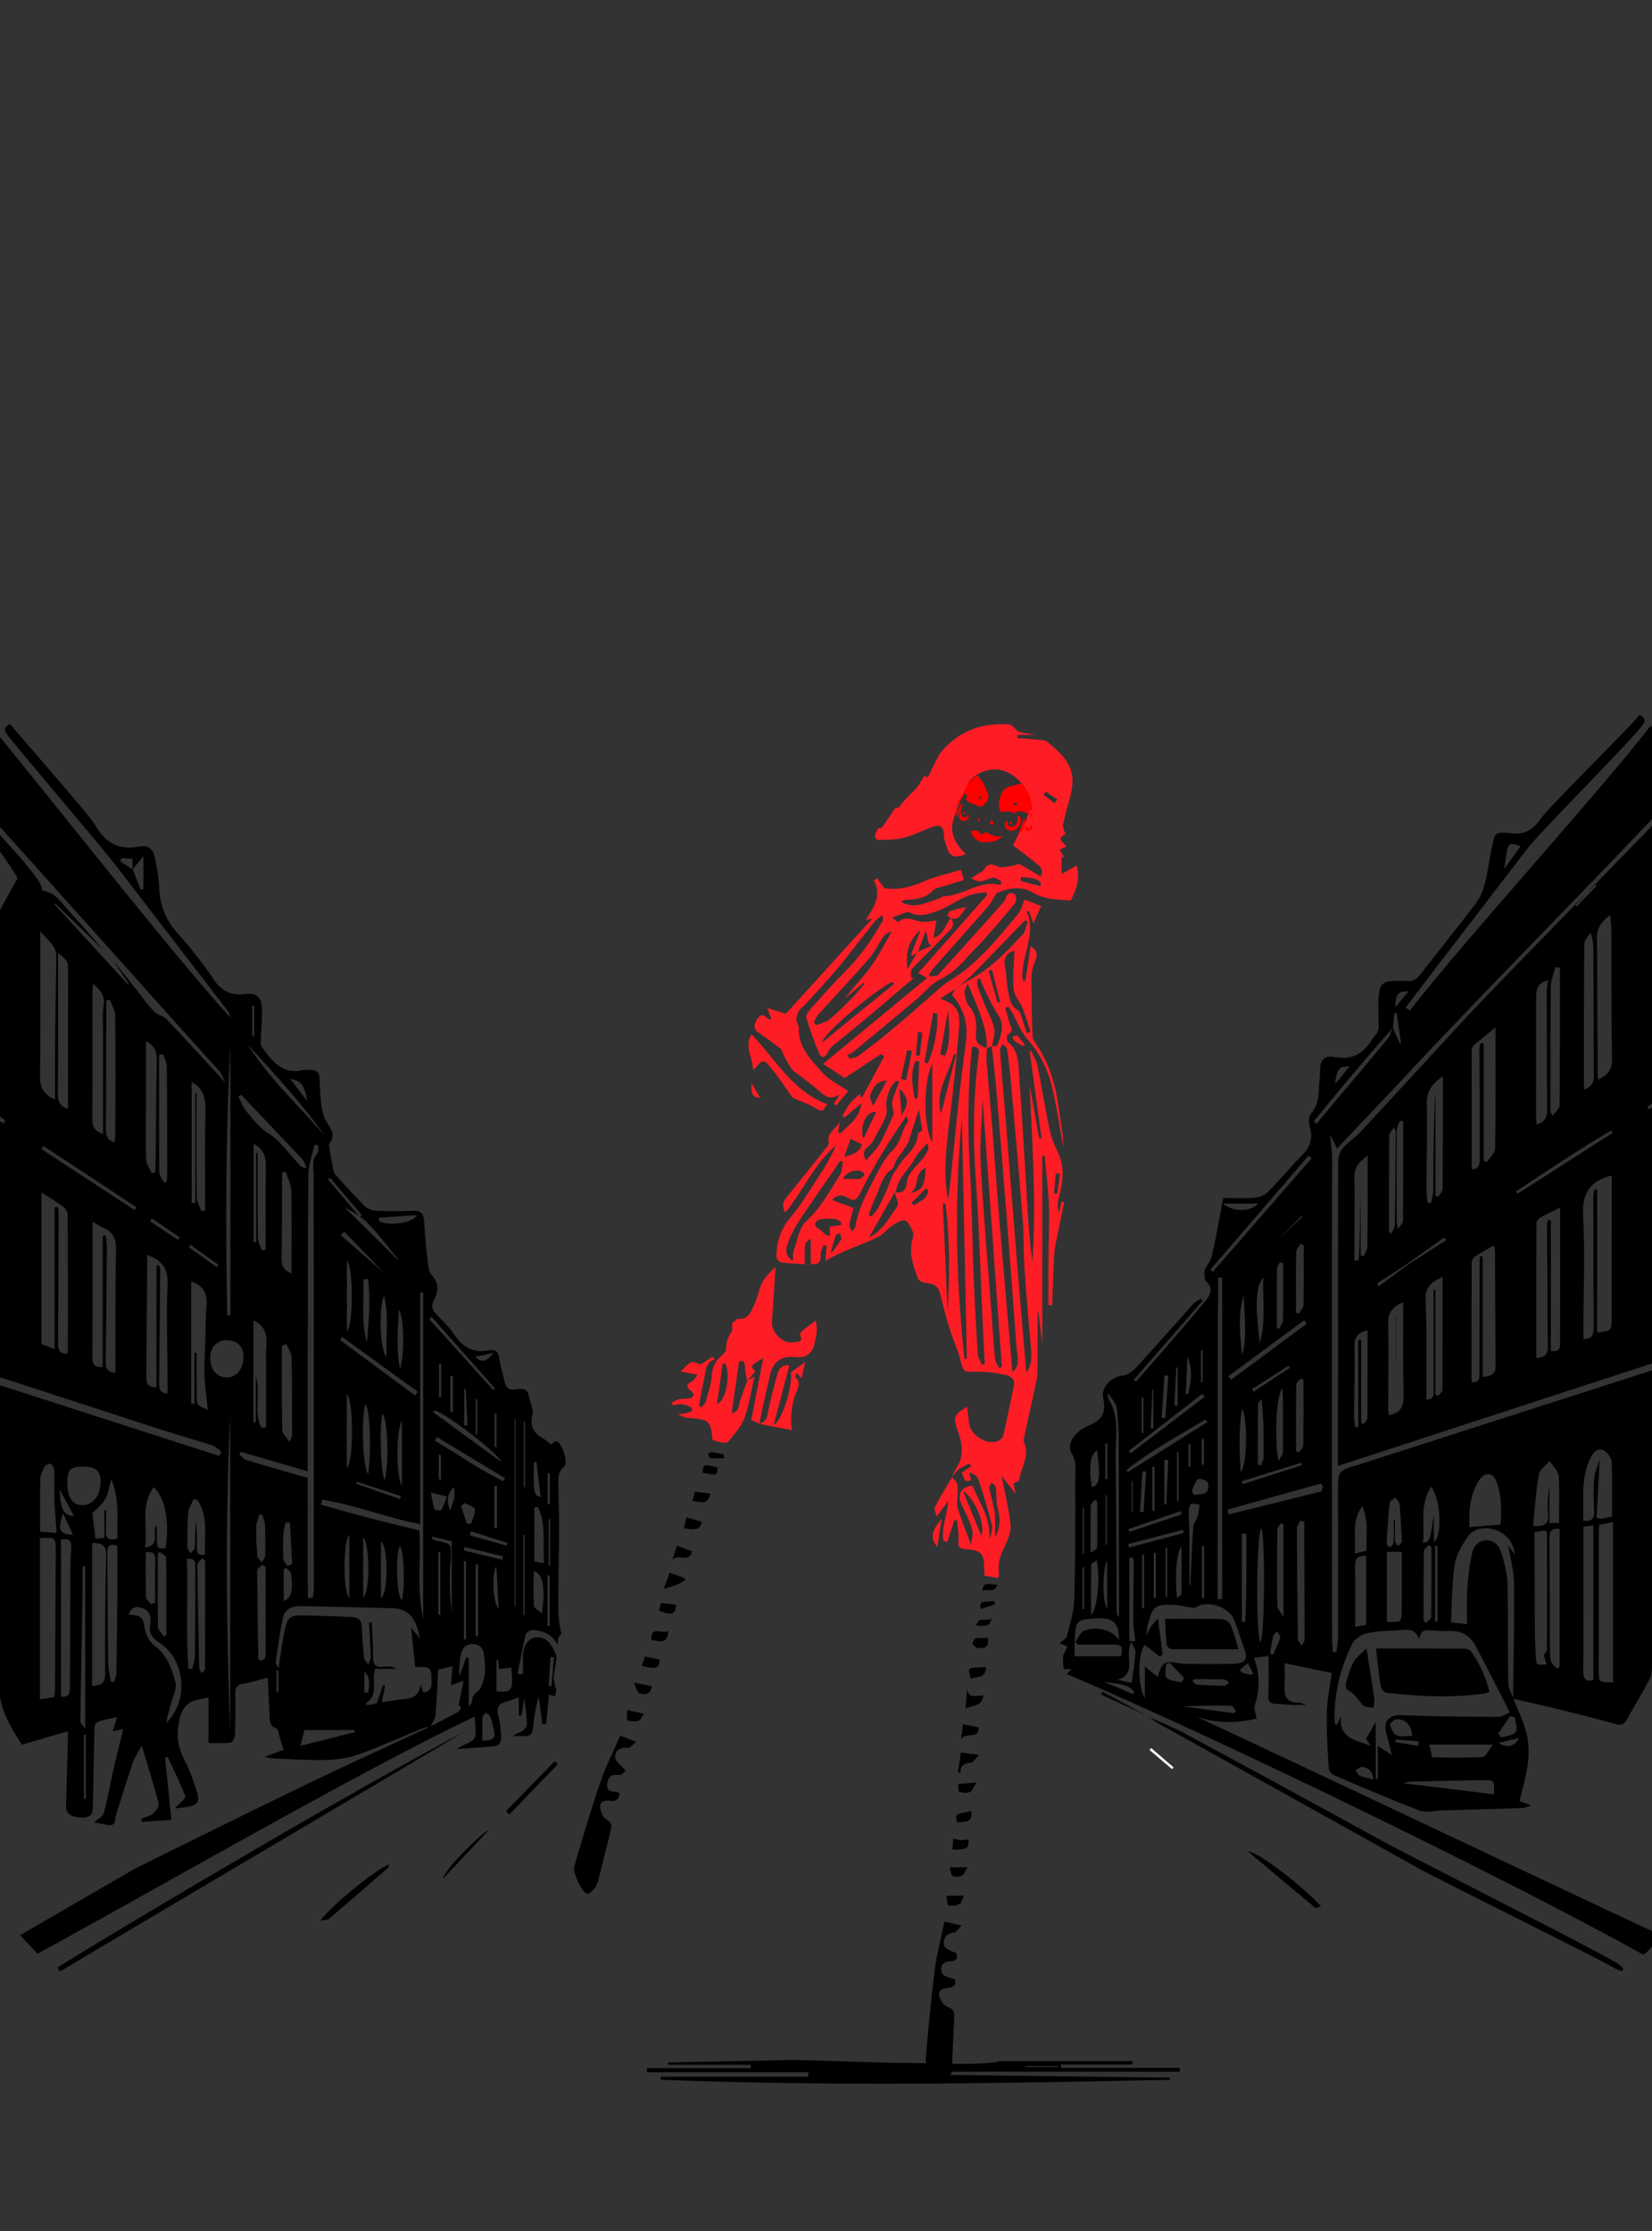
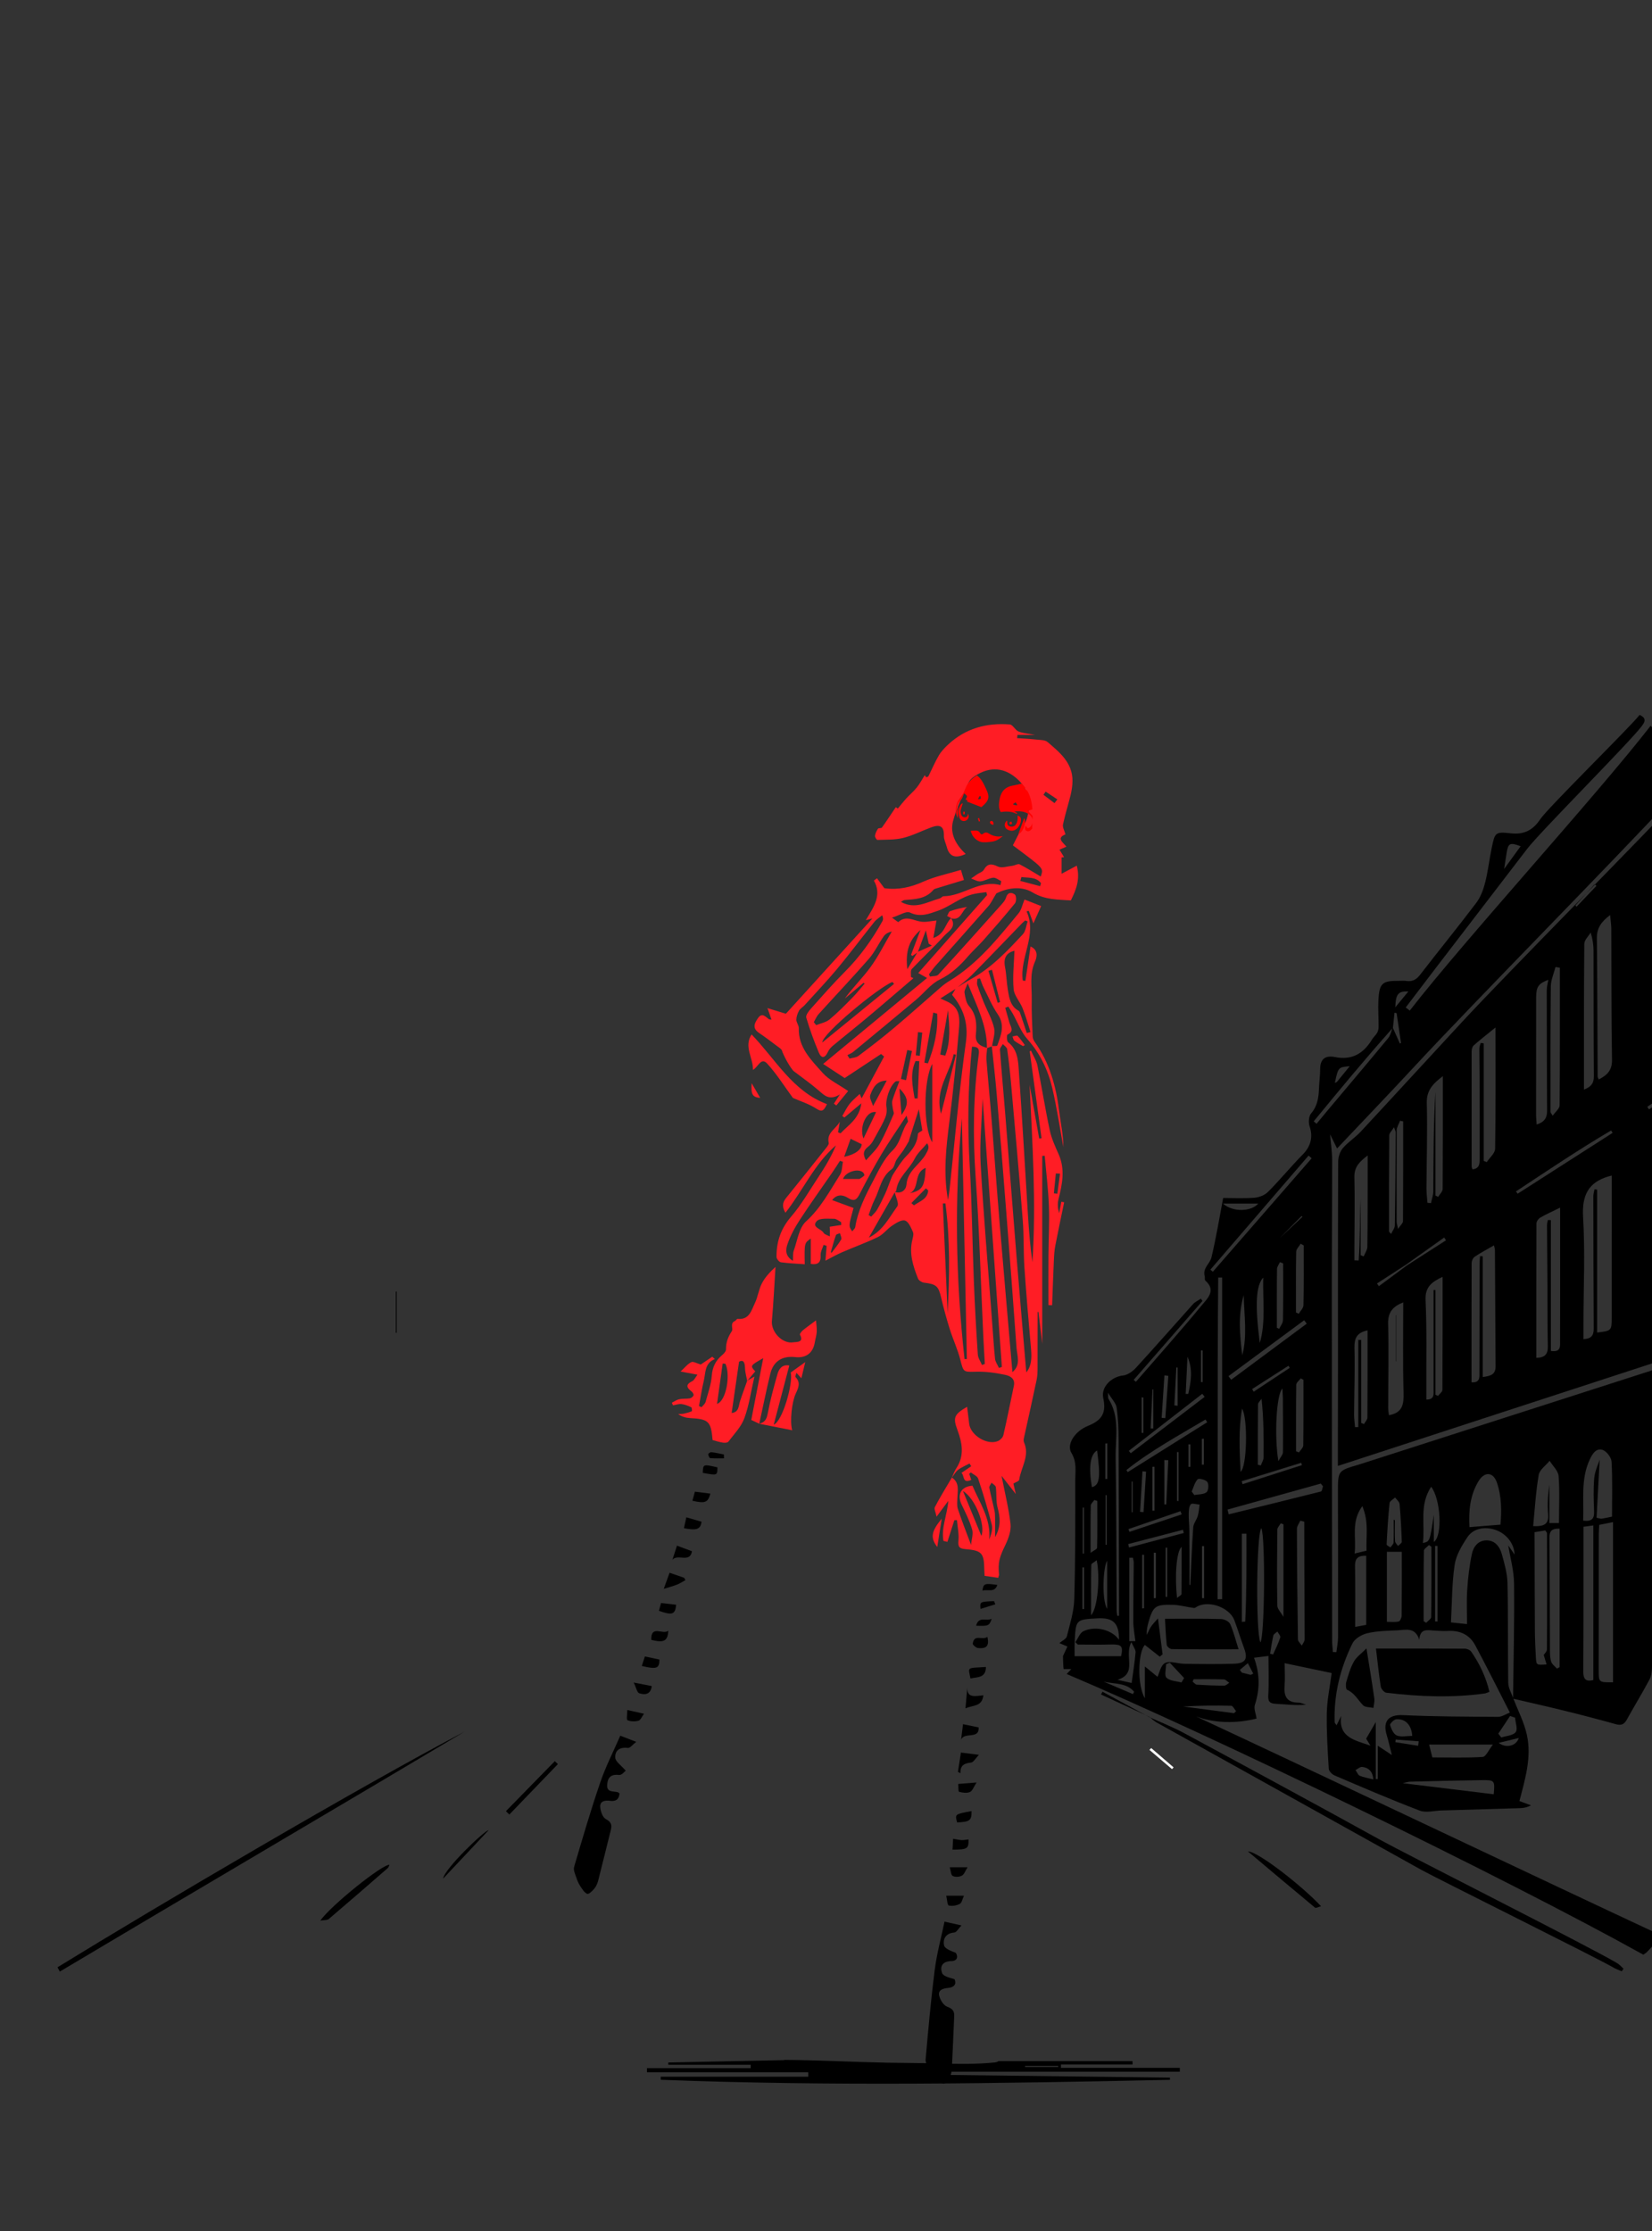
<svg xmlns="http://www.w3.org/2000/svg" xml:space="preserve" width="800px" height="1080px" version="1.1" shape-rendering="geometricPrecision" text-rendering="geometricPrecision" image-rendering="optimizeQuality" fill-rule="evenodd" clip-rule="evenodd" viewBox="0 0 261.06 352.43">
  <rect x="0" y="0" width="261.06" height="352.43" fill="#333333" stroke="none" />
  <defs>
    <clipPath id="id0">
      <path d="M261.06 0l-261.06 0 0 352.43 261.06 0 0 -352.43z" />
    </clipPath>
  </defs>
  <g id="Слой_x0020_1">
    <g>
  </g>
    <g clip-path="url(#id0)">
      <g id="_2084713698928">
        <g>
          <g>
-             <path fill="black" fill-rule="nonzero" d="M-5.32 240.09c0.86,0.07 1.63,0.14 2.43,0.2l0 -9.27c0.06,-0.01 0.12,-0.02 0.18,-0.03 0.15,1.87 0.31,3.74 0.44,5.61 0.04,0.75 0.07,1.51 -0.02,2.25 -0.18,1.5 0.34,2.19 2.09,1.8 0.12,-3.52 0.38,-7.12 -1.44,-10.41 -0.37,-0.67 -1.35,-1.36 -2.07,-1.39 -1.06,-0.04 -1.57,1.01 -1.59,2.03 -0.05,3.03 -0.02,6.07 -0.02,9.21zm11.63 28.37c0.8,-0.14 1.48,-0.25 2.28,-0.38 0.04,-0.52 0.1,-1.01 0.11,-1.49 0.04,-7.12 0.07,-14.23 0.11,-21.34 0.01,-2.39 0,-2.39 -2.5,-2.3l0 25.51zm2.27 -36.13c-0.01,-0.38 -0.24,-0.85 -0.53,-1.08 -0.14,-0.11 -0.8,0.14 -0.95,0.39 -0.34,0.58 -0.71,1.26 -0.72,1.9 -0.08,2.74 -0.04,5.48 -0.04,8.41 0.82,0.06 1.56,0.12 2.62,0.21 -0.13,-1.83 -0.31,-3.54 -0.37,-5.24 -0.06,-1.53 0.04,-3.06 -0.01,-4.59zm3.12 7.18c-0.82,-1.51 -1.63,-3.01 -2.28,-4.21 0.16,3.22 0.59,4.03 2.28,4.21zm-0.17 2.94c-0.55,-1.18 -1,-2.17 -1.58,-3.41 -0.85,2.69 -0.6,3.31 1.58,3.41zm-1.89 25.58c1.14,0.07 1.41,-0.38 1.41,-1.25 0.01,-6.47 0.04,-12.94 0.08,-19.41 0.01,-0.99 0.07,-1.99 0.13,-2.98 0.07,-1.12 -0.48,-1.41 -1.62,-1.17l0 24.81zm3.82 5.03l0 -25.61c-0.14,0 -0.28,-0.01 -0.42,-0.01 0,1.74 0.02,3.48 -0.01,5.22 -0.11,6.41 -0.24,12.82 -0.33,19.23 -0.01,0.3 0.38,0.6 0.76,1.17zm-0.19 11.12c0.09,0 0.19,0 0.29,0l0 -10.17c-0.1,0 -0.2,0.01 -0.29,0.01l0 10.16zm2.62 -50.11c-0.01,-1.8 -0.79,-2.43 -3,-2.38 -1.84,0.03 -2.28,0.57 -2.25,2.7 0.03,2.22 0.84,3.37 2.36,3.37 1.72,-0.01 2.91,-1.53 2.89,-3.69zm-1.33 32.24c1.42,-0.05 2.07,-0.36 2.06,-1.93 -0.06,-6.27 0.04,-12.54 0.15,-18.81 0.02,-1.54 -0.79,-1.85 -2.21,-1.82l0 22.56zm2.54 -3.6c0.02,0.97 0.27,1.93 0.41,2.9 0.15,0.03 0.31,0.07 0.47,0.11 0.14,-0.46 0.4,-0.91 0.41,-1.37 0.08,-4.01 0.12,-8.01 0.15,-12.01 0.02,-2.7 0,-5.4 0,-8.14 -1.14,-0.42 -1.6,-0.04 -1.59,1.09 0.05,5.81 0.07,11.61 0.15,17.42zm0.48 -29.06c-0.37,1.31 -0.47,2.36 -0.96,3.19 -0.51,0.88 -1.39,1.54 -2.01,2.18 0.15,1.31 0.3,2.59 0.47,4.05 0.38,-0.04 0.83,-0.08 1.41,-0.14l0 -4.38c0.08,0 0.17,0 0.25,0 0,1.05 0.06,2.09 -0.02,3.13 -0.09,1.31 0.44,1.73 1.82,1.38 -0.07,-3.02 0.41,-6.1 -0.96,-9.41zm5.37 23.93c0.18,0.89 0.8,1.88 1.52,2.42 1.96,1.48 2.7,3.62 3.26,5.77 0.24,0.94 -0.37,2.11 -0.65,3.16 -0.28,1.08 -0.62,2.15 -0.82,3.25 3.69,-3.57 3.02,-10.13 -1.2,-12.77 -1.07,-0.67 -1.52,-1.45 -1.32,-2.72 0.19,-1.13 0.04,-2.23 -1.3,-2.68 -1.03,-0.35 -1.7,-0.02 -2.13,1.02 2.3,0.29 2.19,0.31 2.64,2.55zm2.02 -0.56c0.01,0.5 0.6,0.99 0.92,1.48l0.4 -0.21c0,-4.08 0.02,-8.16 -0.05,-12.24 0,-0.31 -0.66,-0.62 -1.02,-0.92 -0.09,0.13 -0.19,0.25 -0.29,0.38 0,3.84 -0.03,7.67 0.04,11.51zm-0.44 -10.74c0.01,-0.98 -0.49,-1.2 -1.49,-1.09 0,2.35 -0.03,4.72 0.04,7.08 0.01,0.39 0.52,0.76 0.8,1.14 0.21,-0.09 0.42,-0.18 0.64,-0.27 0,-2.29 -0.03,-4.57 0.01,-6.86zm-0.25 -11.35c-2.16,2.96 -0.9,6.26 -1.35,9.55 2.71,-0.48 0.85,-2.63 1.87,-3.52 0,0.78 -0.03,1.65 0,2.51 0.04,1.12 0.06,1.12 1.33,1.14 0.72,-3.98 0.01,-8.08 -1.85,-9.68zm5.5 28.7c0.19,0.01 0.38,0.03 0.57,0.04 0.15,-0.65 0.44,-1.31 0.45,-1.96 0.05,-4.67 0.06,-9.33 0.06,-14 0,-0.7 0.19,-1.64 -1.31,-1.45 0.18,5.78 -0.2,11.58 0.23,17.37zm1.32 -21.53c0.03,0.75 0.04,1.5 0.02,2.25 -0.01,0.75 -0.03,1.48 1.3,1.23 -0.2,-2.9 0.61,-5.96 -1.25,-8.66l-0.6 -0.08c-0.29,0.74 -0.78,1.47 -0.84,2.23 -0.15,1.79 -0.12,3.6 -0.1,5.4 0,0.3 0.32,0.61 0.49,0.91 0.23,-0.31 0.65,-0.61 0.67,-0.93 0.07,-1.39 0.03,-2.79 0.17,-4.22 0.05,0.63 0.12,1.25 0.14,1.87zm0.39 21.43c0,0.26 0.27,0.53 0.42,0.79 0.17,-0.23 0.49,-0.47 0.49,-0.71 0.03,-5.7 0.03,-11.4 0.03,-17.1 -0.17,-0.12 -0.33,-0.24 -0.49,-0.36 -0.26,0.34 -0.75,0.69 -0.75,1.03 0.06,5.45 0.17,10.9 0.3,16.35zm4.89 9.94l0 -49.97c-0.78,16.64 -0.63,33.3 0,49.97zm2.09 -59.3c-0.04,-1.56 -1.11,-2.5 -2.76,-2.45 -1.5,0.05 -2.52,1.18 -2.48,2.78 0.05,1.97 1.03,3.1 2.7,3.09 1.52,-0.01 2.59,-1.46 2.54,-3.42zm0.53 16.5c3.15,0.95 6.32,1.84 9.63,2.79 0.03,6.35 -0.04,12.66 0.02,18.96 0.26,0.01 0.52,0.01 0.77,0.02 0.06,-0.49 0.17,-0.99 0.17,-1.48 -0.01,-21.78 -0.02,-43.56 -0.02,-65.35 0,-1.16 -0.4,-2.38 0.59,-3.42 0.23,-0.23 0.09,-0.82 0.13,-1.24 -0.2,-0.05 -0.39,-0.1 -0.59,-0.14 -0.34,1.63 -0.97,3.27 -0.98,4.9 -0.1,15.01 -0.08,30.02 -0.1,45.03 0,0.49 0,0.99 0,1.68 -3.59,-1.04 -7.05,-2.05 -10.52,-3.06 -0.1,0.14 -0.19,0.27 -0.29,0.41 0.39,0.31 0.74,0.76 1.19,0.9zm1.65 15.09c0.03,0.37 0.45,0.7 0.69,1.05 0.19,-0.33 0.55,-0.66 0.56,-0.99 0.05,-1.64 0.05,-3.29 -0.03,-4.93 -0.02,-0.56 -0.29,-1.1 -0.44,-1.65 -0.15,-0.01 -0.29,-0.01 -0.44,-0.02 -0.17,0.63 -0.47,1.27 -0.48,1.91 -0.04,1.54 0.02,3.09 0.14,4.63zm0.17 16.23c0,0.08 0.09,0.17 0.16,0.29 1.19,0.07 0.99,-0.81 0.99,-1.52 0.01,-4.4 0.01,-8.8 0.01,-13.2 -0.17,-0.13 -0.34,-0.25 -0.52,-0.37 -0.28,0.28 -0.82,0.56 -0.82,0.85 0.02,4.65 0.11,9.3 0.18,13.95zm4.01 -14.1l0 5c1.17,-0.36 1.56,-1.68 1.16,-4.29 -0.05,-0.35 -0.53,-0.63 -0.81,-0.94 -0.12,0.08 -0.23,0.16 -0.35,0.23zm0.63 -0.49c0.24,-0.1 0.47,-0.21 0.71,-0.32 -0.12,-2.18 -0.24,-4.36 -0.35,-6.54 -0.22,-0.01 -0.44,-0.02 -0.67,-0.04 -0.13,0.63 -0.34,1.25 -0.37,1.88 -0.07,1.3 -0.09,2.6 0,3.89 0.02,0.39 0.44,0.76 0.68,1.13zm-1.44 16.09c0.35,-2.17 0.56,-4.1 0.98,-5.98 0.46,-2.08 0.81,-2.34 2.84,-2.32 2.55,0.03 5.11,0.16 7.66,0.24 0.97,0.04 1.62,0.37 1.67,1.49 0.07,1.65 0.18,3.3 0.36,4.94 0.05,0.38 0.43,0.73 0.66,1.1 0.14,-0.38 0.41,-0.77 0.4,-1.14 -0.05,-1.84 -0.17,-3.67 -0.27,-5.51 0.14,0 0.29,-0.01 0.43,-0.02 0.08,1.78 0.22,3.56 0.2,5.34 -0.02,1.28 0.35,1.87 1.72,1.65 0.66,-0.1 1.36,-0.01 2.05,0.35l-3.44 0c-0.65,1.9 0.69,4.13 -1.52,5.49l0.27 0.26c0.54,-0.11 1.09,-0.21 1.52,-0.3 0.34,-1 0.66,-1.96 0.99,-2.92l0.31 0.11c-0.16,0.83 -0.32,1.66 -0.52,2.65 1.38,-0.2 2.45,-0.43 3.53,-0.51 1.43,-0.11 2.42,-0.6 2.57,-2.31 0.16,0.41 0.31,0.82 0.5,1.29 1.68,-0.32 1.2,-1.67 1.23,-2.68 0.05,-1.81 -1.39,-1.27 -2.54,-1.38 -0.2,-1.98 -0.41,-3.95 -0.65,-6.22 0.54,0.66 0.92,1.13 1.39,1.73 -0.57,-3.01 -1.61,-4.73 -4.35,-4.79 -4.87,-0.12 -9.73,-0.25 -14.6,-0.33 -1.31,-0.02 -2.44,0.53 -2.72,1.9 -0.47,2.29 -0.78,4.62 -1.13,6.94 -0.03,0.21 0.23,0.47 0.46,0.93zm-0.32 3.86l0.29 0 0 -3.46c-0.09,-0.01 -0.19,-0.01 -0.29,-0.02l0 3.48zm12.32 6.3c-0.01,-0.12 -0.01,-0.23 -0.02,-0.35l-7.88 0c-0.18,0.7 -0.37,1.45 -0.64,2.49 2.97,-0.74 5.76,-1.44 8.54,-2.14zm1.55 -6.24c0.22,-0.02 0.43,-0.05 0.64,-0.07 0.1,-1.13 0.44,-2.27 -0.64,-3.29l0 3.36zm14.53 3.18c0.78,-0.4 0.94,-0.84 0.38,-1.24 0.26,-1.32 0.51,-2.53 0.78,-3.86 -0.78,0.29 -1.28,0.47 -2,0.74 0.09,-1.14 0.16,-2.02 0.24,-3.02 -0.8,0.2 -1.5,0.37 -2.26,0.55 -0.12,2.37 -0.2,4.76 -0.41,7.14 -0.06,0.62 -0.49,1.21 -0.77,1.81 1.34,-0.71 2.69,-1.42 4.04,-2.12zm1.98 -8.6l0 7.71c0.29,-0.52 0.5,-0.72 0.51,-0.94 0.04,-0.66 0.21,-1.02 0.83,-1.49 0.67,-0.53 1,-1.7 1.16,-2.64 0.17,-1.01 0.01,-2.09 -0.08,-3.14 -0.1,-1.08 -0.67,-1.76 -1.83,-1.78 -1.19,-0.01 -1.69,0.82 -1.88,1.79 -0.18,0.98 -0.18,1.98 -0.26,2.97 0.05,0.03 0.1,0.05 0.16,0.08 0.32,-0.91 0.65,-1.82 0.98,-2.72l0.41 0.16zm2.14 13c1.93,-0.08 2.19,-0.4 1.73,-2.16 -0.15,-0.57 -0.27,-1.16 -0.5,-1.7 -0.11,-0.25 -0.46,-0.4 -0.7,-0.59 -0.18,0.25 -0.5,0.5 -0.51,0.76 -0.05,1.23 -0.02,2.46 -0.02,3.69zm2.24 -7.82c2.49,0.23 2.68,-0.08 2.33,-3.76 -0.68,0.09 -1.25,0.16 -1.92,0.25 -0.06,-0.55 -0.1,-0.98 -0.14,-1.41l-0.27 0 0 4.92zm-4.03 -25.28c-0.06,0.21 -0.13,0.43 -0.19,0.65 1.95,0.54 3.89,1.08 5.84,1.62 0.03,-0.14 0.07,-0.28 0.11,-0.42 -1.92,-0.62 -3.84,-1.24 -5.76,-1.85zm3.7 -7.17l0 6.63c0.13,0.02 0.27,0.03 0.4,0.04l0 -6.66c-0.13,-0.01 -0.27,-0.01 -0.4,-0.01zm-4.37 5.95l0.67 0.04c0.24,-0.77 0.69,-1.57 0.61,-2.3 -0.05,-0.38 -1.05,-0.66 -1.61,-0.98 -0.19,0.17 -0.38,0.34 -0.57,0.5 0.3,0.92 0.6,1.83 0.9,2.74zm5.05 13.54c-0.13,-2.42 -0.24,-4.49 -0.37,-6.84 -0.77,1.37 -0.58,5.69 0.37,6.84zm-3.64 -7.08l0 11.34c0.13,0 0.25,0.01 0.38,0.01l0 -11.34c-0.13,-0.01 -0.25,-0.01 -0.38,-0.01zm-1.86 -0.53l0 12.37c0.11,0.01 0.22,0.01 0.33,0.01l0 -12.37c-0.11,0 -0.22,-0.01 -0.33,-0.01zm6.1 -0.21l0.06 -0.55c-2.02,-0.49 -4.05,-0.97 -6.07,-1.46 -0.04,0.18 -0.09,0.36 -0.13,0.54 2.05,0.49 4.09,0.98 6.14,1.47zm-10.35 -19.37c-0.12,0.19 -0.23,0.37 -0.35,0.56 1.11,0.68 2.23,1.34 3.33,2.02 1.23,0.77 2.43,1.59 3.68,2.32 1.24,0.73 2.52,1.39 3.78,2.07l0.32 -0.47c-3.59,-2.17 -7.18,-4.33 -10.76,-6.5zm-0.37 -4.24l-0.24 0.31c3.56,2.6 7.13,5.2 10.79,7.87 -0.64,-1.48 -8.31,-7.37 -10.55,-8.18zm9.77 0.52l-0.29 -0.01 0 5.29c0.1,0.01 0.19,0.01 0.29,0.01l0 -5.29zm-3.29 -2.28l0 5.58c0.08,-0.01 0.15,-0.01 0.23,-0.01l0 -5.58c-0.08,0.01 -0.15,0.01 -0.23,0.01zm1.08 -1.09c-0.67,-0.7 -1.34,-1.39 -2.02,-2.09 -0.01,0.01 -0.02,0.02 -0.03,0.02l2.05 2.07zm-2.9 -0.51l0 5.78 0.52 -0.03c-0.09,-1.92 -0.19,-3.83 -0.28,-5.74 -0.08,-0.01 -0.16,-0.01 -0.24,-0.01zm-2.17 -2.06l0 5.67c0.13,0.01 0.26,0.02 0.39,0.03l0 -5.7 -0.39 0zm-1.8 -1.88l0 5.2c0.11,0 0.22,-0.01 0.33,-0.01l0 -5.2c-0.11,0 -0.22,0 -0.33,0.01zm0.3 18.22l0 -3.86c-0.11,-0.01 -0.23,-0.03 -0.34,-0.05l0 3.9c0.11,0.01 0.23,0.01 0.34,0.01zm-1.01 4.75c0.04,0.14 0.95,0.23 1.05,0.08 0.37,-0.58 0.57,-1.26 0.92,-2.12 -0.98,-0.24 -1.58,-0.39 -2.54,-0.62 0.2,1.05 0.31,1.88 0.57,2.66zm3.1 -1.83c0.1,-0.55 0.02,-1.14 0.02,-1.71 -1.09,0.97 -1.28,1.87 -0.68,3.74 0.28,-0.82 0.55,-1.41 0.66,-2.03zm-2.51 8.56l0 9.89 0.32 0.01 0 -9.88c-0.1,-0.01 -0.21,-0.01 -0.32,-0.02zm1.89 2.06c-0.18,2.55 -0.03,5.11 0.23,7.67l0 -11.45c-0.95,-0.22 -1.98,-0.46 -3.2,-0.74 0.18,0.38 0.21,0.53 0.26,0.54 3.06,0.73 2.98,0.16 2.71,3.98zm-2.93 -39.2c-0.14,0.11 -0.27,0.22 -0.4,0.33 3.37,3.73 6.75,7.46 10.12,11.2 0.09,-0.08 0.18,-0.16 0.27,-0.25 -3.33,-3.76 -6.66,-7.52 -9.99,-11.28zm6.9 6.28c0.99,1 1.67,0.87 2.88,-0.6 -0.99,0.21 -1.87,0.39 -2.88,0.6zm-11.61 38.44c0.54,-2.16 0.32,-7.86 -0.33,-8.55 -0.74,1.6 -0.49,8.12 0.33,8.55zm-3.31 -9.28l0 8.98c1.17,-0.66 1.19,-8.11 0,-8.98zm-2.81 -0.64l0 9.55c1.2,-1.04 1.01,-8.74 0,-9.55zm-2.19 9.59l0 -10.01c-0.97,1.01 -1.04,8.96 0,10.01zm11.67 -48.25l-0.47 0 0 36.59c-5.4,-1.03 -10.31,-3.07 -15.49,-3.85 -0.07,0.26 -0.13,0.51 -0.2,0.76 5.11,1.49 10.26,2.85 15.55,4.07 0.31,4.66 -0.44,9.36 0.61,13.98l0 -51.55zm-9.11 17.62c-0.71,1.94 -0.46,10.32 0.43,11.04 0.52,-4.07 0.26,-10.29 -0.43,-11.04zm2.71 1.52c-0.53,1.32 -0.35,9.62 0.35,10.49 0.68,-3.02 0.44,-9.53 -0.35,-10.49zm3.05 11.32l0 -10.19c-1.02,1.49 -0.88,9.43 0,10.19zm-7.14 -0.57c-0.04,0.1 -0.07,0.2 -0.11,0.31 2.31,0.8 4.62,1.61 6.93,2.41 0.05,-0.15 0.1,-0.3 0.15,-0.46l-6.97 -2.26zm-1.58 -13.81l0 11.64c1.12,-0.89 1.09,-10.82 0,-11.64zm-0.73 -9.06c-0.11,0.16 -0.23,0.32 -0.34,0.48 3.95,2.92 7.9,5.84 11.86,8.76 0.14,-0.19 0.29,-0.39 0.44,-0.58 -3.99,-2.89 -7.97,-5.77 -11.96,-8.66zm5.81 -18.84c0.01,0.17 0.01,0.35 0.02,0.52 1.32,0.83 5.31,0.44 6,-0.92 -2.14,0.14 -4.08,0.27 -6.02,0.4zm3.34 23.85c0.77,-2.38 0.58,-8.5 -0.2,-9.32 -0.12,3.12 -0.45,6.24 0.2,9.32zm-2.52 -11.51c-0.88,1.77 -0.67,8.57 0.37,9.66 -0.1,-3.39 0.4,-6.54 -0.37,-9.66zm-2.7 7.39c0.25,-3.35 0.59,-6.7 0.16,-10.03 -0.25,0.02 -0.5,0.03 -0.75,0.05 0.19,3.33 -0.41,6.69 0.59,9.98zm-3.18 -12.92l0 11.16c1.07,-1.28 1.01,-10.19 0,-11.16zm5.84 1.9l-6.24 -6.5c-0.18,0.19 -0.36,0.37 -0.55,0.55 2.26,1.98 4.53,3.97 6.79,5.95zm-2.66 -7.97c-0.34,-0.34 -0.72,-0.64 -1.11,-0.91 0.1,-0.07 0.19,-0.15 0.28,-0.23 -1.67,-1.97 -3.34,-3.94 -5.01,-5.91 -0.11,0.09 -0.22,0.18 -0.33,0.27 1.63,1.91 3.25,3.83 4.88,5.74 -0.82,-0.54 -1.67,-0.98 -2.33,-1.42 2.6,2.57 5.51,5.44 8.42,8.31l0.09 -0.07c-1.62,-1.94 -3.12,-3.99 -4.89,-5.78zm-18.85 -28.08c3.39,5.33 8.03,9.65 12.19,14.37 -3.69,-5.09 -7.93,-9.73 -12.19,-14.37zm6.7 5.41c0.96,1.24 1.77,2.3 2.67,3.47 -0.3,-2.33 -0.97,-3.25 -2.67,-3.47zm-5.68 -11.51c-0.1,0 -0.21,-0.01 -0.31,-0.01l0 4.79c0.1,0.01 0.21,0.01 0.31,0.02l0 -4.8zm4.43 67c0.01,0.52 0.63,1.04 1.17,1.87 0.24,-0.67 0.38,-0.87 0.38,-1.08 0,-4.1 0.02,-8.21 -0.07,-12.31 -0.02,-0.69 -0.53,-1.37 -0.81,-2.06 -0.24,0.08 -0.48,0.16 -0.72,0.23 0,4.45 -0.03,8.9 0.05,13.35zm1.47 -24.74c0,-4.45 0.06,-8.75 -0.04,-13.05 -0.02,-1.02 -0.57,-2.02 -0.88,-3.03 -0.2,0.03 -0.39,0.07 -0.58,0.11 0,0.6 0,1.21 0,1.81 -0.02,3.9 0.03,7.81 -0.08,11.72 -0.04,1.25 0.4,1.94 1.58,2.44zm-5.35 -19.04c0,4.41 -0.03,8.82 0.03,13.23 0.01,0.72 0.38,1.43 0.59,2.15 0.21,-0.04 0.42,-0.08 0.63,-0.12 0,-1.01 0,-2.03 0,-3.04 0.01,-3.32 -0.01,-6.63 0.05,-9.94 0.04,-1.63 -0.38,-2.94 -1.94,-3.73l0 15.55c0.13,0 0.27,0 0.4,0l0 -14.1 0.24 0zm0.58 43.41c0.25,-0.03 0.5,-0.06 0.75,-0.08 0,-3.05 0,-6.09 0,-9.13 0,-1.2 -0.07,-2.41 0.03,-3.6 0.16,-1.77 -0.11,-3.29 -2.04,-4.16l0 16.08 0.4 0.02 0 -7.31c0.81,2.67 -0.43,5.62 0.86,8.18zm-3.18 -52.59c-0.15,0.07 -0.31,0.14 -0.47,0.21 0.42,0.8 0.71,1.7 1.28,2.38 1.02,1.23 2.04,2.59 3.36,3.41 2.15,1.32 3.41,3.39 5.09,5.1 0.23,0.24 0.52,0.42 1.07,0.46 -0.2,-0.45 -0.3,-0.99 -0.61,-1.32 -3.22,-3.44 -6.47,-6.83 -9.72,-10.24zm-1.71 -7.63c-0.76,14.15 -0.77,28.3 -0.5,42.45l0.5 0.01 0 -42.46zm-6.29 31.33l-0.27 0.38c1.47,1.04 2.93,2.08 4.39,3.11 0.09,-0.12 0.18,-0.25 0.27,-0.37 -1.46,-1.04 -2.93,-2.08 -4.39,-3.12zm0.16 -25.72l0 19.09c0.19,0 0.39,-0.01 0.59,-0.01l0 -17.35 0.19 0c0,5.48 -0.03,10.95 0.03,16.43 0.01,0.75 0.48,1.5 0.74,2.25 0.2,-0.05 0.39,-0.09 0.59,-0.14 0,-0.78 0,-1.56 0,-2.34 0,-4.26 -0.07,-8.53 0.04,-12.79 0.05,-2.14 -0.04,-4.09 -2.18,-5.14zm-6.26 21.55c-0.11,0.14 -0.21,0.29 -0.31,0.44 1.47,0.98 2.95,1.96 4.43,2.95 0.09,-0.14 0.18,-0.27 0.27,-0.4 -1.46,-1 -2.93,-2 -4.39,-2.99zm2.34 -24.06c-0.01,-0.64 -0.4,-1.28 -0.61,-1.91l-0.61 0.14c0,6.17 -0.02,12.34 0.03,18.5 0.01,0.57 0.5,1.13 0.77,1.69 0.13,-0.05 0.26,-0.09 0.39,-0.14 0.04,-0.37 0.1,-0.75 0.1,-1.12 -0.01,-5.72 -0.01,-11.45 -0.07,-17.16zm-3.29 -3.94c0,3.69 0,7.19 0,10.68 -0.01,2.66 -0.08,5.33 0.02,7.98 0.03,0.75 0.58,1.48 0.89,2.21 0.18,-0.05 0.35,-0.11 0.53,-0.17 0.03,-0.47 0.08,-0.94 0.08,-1.41 0.06,-5.42 0.09,-10.84 0.18,-16.26 0.03,-1.27 -0.22,-2.28 -1.7,-3.03zm1.66 54.65l0 -19.24c0.14,-0.01 0.27,-0.02 0.41,-0.04 0.06,0.2 0.18,0.4 0.18,0.6 -0.05,6.03 -0.1,12.05 -0.17,18.07 -0.01,0.82 0.06,1.52 1.33,1.62 0,-0.96 0,-1.89 0,-2.83 -0.02,-4.77 -0.22,-9.55 0,-14.3 0.12,-2.53 -0.78,-3.93 -3.22,-4.77 0,0.95 0.01,1.87 0,2.79 -0.05,5.48 -0.09,10.95 -0.15,16.42 -0.01,0.96 0.14,1.72 1.62,1.68zm5.48 2.61c0.17,0 0.34,0 0.52,0l0 -8.03c0.11,0 0.23,0 0.34,0 0,2.31 -0.01,4.61 0.01,6.91 0.01,1.34 0.03,1.34 1.75,2.08 -0.19,-1.96 -0.46,-3.73 -0.51,-5.51 -0.06,-1.87 0.08,-3.74 0.13,-5.61 0.06,-1.79 0.03,-3.59 0.19,-5.37 0.19,-2 -0.63,-3.21 -2.43,-3.79l0 19.32zm51.11 31.93c0.05,0 0.11,0 0.16,0l0 -29.51c-0.05,0 -0.11,0 -0.16,0l0 29.51zm5.83 12.68c0.13,-1.52 0.26,-3.04 0.39,-4.55 -0.18,-0.02 -0.36,-0.03 -0.54,-0.04l-0.29 4.56c0.15,0.01 0.29,0.02 0.44,0.03zm-4.46 -11.24c0.06,0 0.12,0 0.19,0l0 -12.65c-0.07,-0.01 -0.13,-0.01 -0.19,-0.01l0 12.66zm0.27 -30.53c-0.06,0.01 -0.13,0.01 -0.19,0.02l0 10.31 0.19 0 0 -10.33zm1.43 29.09c0.03,0.39 0.75,0.73 1.25,1.17 0.57,-3.99 0.21,-6.29 -1.3,-6.66 0,1.88 -0.07,3.69 0.05,5.49zm0.62 -15.65c-0.19,0.05 -0.38,0.09 -0.56,0.13l0 8.5c0.4,0.08 0.85,0.16 1.5,0.27 -0.19,-3.12 0.38,-6.13 -0.94,-8.9zm1.51 18.81c0.12,-0.01 0.23,-0.01 0.35,-0.02l0 -7.94c-0.12,0 -0.23,0.01 -0.35,0.01l0 7.95zm0.41 -16.85c-0.08,0 -0.15,-0.01 -0.22,-0.01l0 7.34c0.07,0 0.14,0 0.22,0.01l0 -7.34zm-0.04 -7.27c-0.11,0.01 -0.23,0.01 -0.34,0.01l0 4.9c0.11,0 0.23,-0.01 0.34,-0.01l0 -4.9zm-2.11 -1.78c-0.14,0.04 -0.27,0.07 -0.41,0.1 -0.09,4.83 -0.01,5.24 1.07,5.44 -0.22,-1.85 -0.44,-3.7 -0.66,-5.54zm-62.12 -95.71c-0.7,0.88 -1.19,1.5 -1.69,2.12 0.01,0 0.01,0 0.01,0.01 0.42,1.06 0.83,2.12 1.25,3.18 0.14,-0.04 0.29,-0.07 0.43,-0.11l0 -5.2zm-1.72 0.43c-0.6,-0.04 -1.15,-0.07 -1.71,-0.1 -0.09,0.16 -0.18,0.33 -0.27,0.49 0.66,0.43 1.32,0.85 1.98,1.28l0 -1.67zm-14.08 45.37l-0.32 0.49c4.91,3.21 9.82,6.42 14.74,9.64 0.09,-0.15 0.19,-0.3 0.29,-0.45 -4.9,-3.23 -9.81,-6.46 -14.71,-9.68zm11.35 -20.57c0,-0.85 -0.56,-1.7 -0.86,-2.54 -0.19,0.05 -0.37,0.1 -0.56,0.16 0,0.92 0,1.85 0,2.78 -0.01,5.77 -0.02,11.54 -0.05,17.31 0,0.99 0,1.92 1.36,2.27 0.04,-0.42 0.12,-0.79 0.12,-1.16 0.02,-6.28 0.06,-12.55 -0.01,-18.82zm-3.49 -5.05c-0.04,0.55 -0.09,0.91 -0.1,1.28 -0.01,6.72 0.01,13.43 -0.03,20.15 -0.01,1.09 0.32,1.81 1.69,2.32 0,-5.65 -0.01,-11.11 0,-16.56 0,-1.26 -0.11,-2.53 0.09,-3.75 0.25,-1.52 -0.46,-2.43 -1.65,-3.44zm-5.55 -4.87c0,7.57 0.03,14.91 -0.02,22.26 -0.01,1.12 0.21,1.92 1.6,2.37 0,-5.02 0,-9.88 0,-14.73 0,-2.36 0.02,-4.72 0.02,-7.07 0,-1.54 -0.01,-1.54 -1.6,-2.83zm-2.8 -3.39c0,1.71 0,2.99 0,4.28 0,6.17 0.06,12.34 -0.04,18.51 -0.02,1.69 0.42,2.9 2.37,3.77 0,-3.33 -0.02,-6.47 0.01,-9.61 0.04,-4.31 0.14,-8.62 0.19,-12.94 0.03,-1.68 -1.23,-2.57 -2.53,-4.01zm0.18 65.16c0.55,0.22 1.18,0.47 2.08,0.82l0 -22.41c0.19,-0.01 0.37,-0.02 0.56,-0.02 0.02,0.41 0.08,0.83 0.07,1.25 -0.02,6.77 -0.03,13.54 -0.09,20.31 -0.01,1.08 0.37,1.58 1.44,1.61 0.05,-0.16 0.12,-0.3 0.12,-0.43 0.01,-7.18 0.02,-14.35 -0.03,-21.52 0,-0.45 -0.36,-1.04 -0.74,-1.32 -1.03,-0.77 -2.16,-1.42 -3.41,-2.22l0 23.93zm9.69 3.61l0 -20.72c0.16,-0.02 0.31,-0.03 0.47,-0.04 0.06,0.59 0.19,1.18 0.18,1.78 -0.04,6.07 -0.1,12.13 -0.19,18.2 -0.01,1 0.24,1.64 1.54,1.7 0,-0.58 0,-1.11 0,-1.64 0.02,-5.88 -0.04,-11.75 0.1,-17.62 0.04,-1.79 -0.38,-2.97 -2.06,-3.64 -0.49,-0.2 -0.92,-0.52 -1.65,-0.94 0,2.73 0,5.22 0,7.7 0,4.57 0,9.13 -0.03,13.7 -0.01,1.02 0.27,1.65 1.64,1.52zm-20.88 -42.54c-0.09,0.14 -0.18,0.28 -0.27,0.41 1.82,1.23 3.64,2.46 5.46,3.69 0.1,-0.14 0.2,-0.29 0.3,-0.44 -1.76,-1.33 -3.43,-2.79 -5.49,-3.66zm-2.47 10.58c-0.04,7.03 -0.05,14.05 -0.15,21.08 -0.02,1.54 0.61,2.18 2.31,2.29l0 -22.92c0.08,-0.02 0.17,-0.03 0.26,-0.05 0.08,0.19 0.21,0.38 0.21,0.57 0,6.87 -0.01,13.75 -0.02,20.62 0,0.8 0.05,1.6 0.08,2.4 0.22,0 0.44,-0.01 0.65,-0.02l0 -26.12c0.16,-0.01 0.33,-0.03 0.49,-0.04 0.06,0.53 0.17,1.07 0.17,1.6 -0.01,7.83 -0.02,15.66 -0.07,23.49 -0.01,1.14 0.22,1.96 1.75,2.15 0,-0.79 0,-1.52 0,-2.25 -0.01,-7.93 -0.04,-15.86 -0.01,-23.79 0,-0.88 -0.26,-1.34 -1.04,-1.75 -1.49,-0.79 -2.92,-1.72 -4.63,-2.74 0,1.94 0.01,3.71 0,5.48zm41.75 46.03c0.12,-0.21 0.24,-0.42 0.36,-0.63 -0.44,-0.34 -0.83,-0.83 -1.33,-1 -2.77,-0.89 -5.57,-1.67 -8.33,-2.56 -13.27,-4.3 -26.52,-8.64 -39.78,-12.91 -0.98,-0.32 -1.06,-0.9 -1.04,-1.69 0.18,-6.56 0.14,-13.13 0.58,-19.68 0.62,-9.37 2.79,-18.48 5.68,-27.41 0.41,-1.26 0.89,-2.49 1.33,-3.74 1.08,0.87 2.01,1.64 3.1,2.52 0.59,-4.05 -0.62,-8 1.11,-11.92 0,3.76 0.11,7.26 -0.04,10.74 -0.08,1.78 0.63,2.79 2.24,3.56 0.03,-0.59 0.08,-1.07 0.08,-1.56 0.02,-5.42 0.03,-10.84 0.07,-16.26 0,-0.63 0.11,-1.32 0.39,-1.87 1.17,-2.27 2.38,-4.52 3.68,-6.73 0.34,-0.58 -9.1,-12.6 -8.4,-13.22 -0.01,-0.05 -0.03,-0.14 -0.04,-0.23l0.42 -0.19c-0.17,1.65 12.39,13.42 11.88,15.29 -0.01,0.05 0.21,0.22 0.34,0.24 1.92,0.35 2.84,1.98 4.01,3.23 1.84,1.97 3.57,4.05 5.34,6.08 -2.52,-2.44 -5.04,-4.88 -7.56,-7.32 -0.04,0.04 -0.08,0.08 -0.13,0.12 3.88,4.23 7.76,8.45 11.64,12.68 0.04,-0.03 0.07,-0.07 0.11,-0.1 -0.84,-1.27 -1.68,-2.53 -2.52,-3.79 1.42,1.8 2.84,3.6 4.27,5.39 0.75,0.95 1.45,1.96 2.3,2.81 0.52,0.51 1.43,0.64 1.93,1.16 3.06,3.23 6.05,6.51 9.34,10.08 -0.45,-0.84 -0.63,-1.46 -1.02,-1.89 -9.75,-10.74 -29.64,-33.12 -39.43,-43.82 -0.73,-0.79 -0.79,-1.31 -0.16,-2.16 1.23,-1.71 2.34,-3.51 3.53,-5.25 0.38,-0.56 0.86,-1.06 1.32,-1.63 8.97,10.91 27.1,34.05 36.49,44.42 -0.07,-0.54 -0.32,-0.95 -0.61,-1.33 -5.88,-7.64 -11.76,-15.28 -17.64,-22.9 -2.21,-2.87 -14.59,-17.35 -16.8,-20.2 -0.54,-0.7 -1.03,-1.44 0.27,-1.93 1.13,1.45 12.53,14.37 13.39,15.88 1.59,2.82 3.77,4.14 7.01,3.44 0.04,-0.01 0.1,0.01 0.15,0 1.5,-0.26 2.1,0.67 2.34,1.91 0.28,1.42 0.58,2.86 0.62,4.3 0.09,2.8 0.91,5.21 2.81,7.36 2.06,2.32 4.04,4.76 5.75,7.34 1.31,1.97 2.81,2.69 5.11,2.41 1.82,-0.22 2.57,0.54 2.61,2.41 0.03,1.65 -0.15,3.29 -0.21,4.94 -0.01,0.33 -0.01,0.73 0.16,0.97 1.62,2.27 3.29,4.51 6.65,3.67 0.33,-0.08 0.7,0.01 1.05,0 0.82,-0.03 1.37,0.28 1.42,1.17 0.1,1.44 0.11,2.9 0.3,4.33 0.14,0.96 0.34,2.01 0.86,2.78 0.75,1.12 1.4,2.08 0.4,3.36 -0.11,0.14 -0.02,0.47 0.02,0.7 0.17,1.03 0.35,2.06 0.55,3.08 0.08,0.38 0.13,0.84 0.37,1.1 1.54,1.72 3.09,3.43 4.73,5.05 0.43,0.42 1.2,0.66 1.83,0.68 1.9,0.09 3.81,0.08 5.72,0 1.34,-0.06 1.71,0.56 1.78,1.79 0.12,2.25 0.34,4.5 0.61,6.74 0.07,0.62 0.29,1.34 0.69,1.78 1.11,1.22 0.89,2.57 0.27,3.73 -0.49,0.92 -0.36,1.49 0.21,2.14 0.96,1.09 2.1,2.06 2.89,3.26 1.36,2.05 3.02,3.12 5.54,2.59 0.92,-0.19 1.48,0.16 1.63,1.21 0.19,1.24 0.58,2.44 0.84,3.67 0.21,1.02 0.77,1.49 1.81,1.31 1.02,-0.17 1.89,-0.18 2.09,1.18 0.12,0.89 0.71,1.82 0.54,2.61 -0.4,1.85 -0.07,2.96 1.58,3.89 0.53,0.31 0.99,0.74 1.34,1.01 0.23,-0.14 0.65,-0.59 0.88,-0.5 0.9,0.32 1.89,3.38 1.19,3.99 -1.16,1.02 -0.9,2.24 -0.9,3.43 -0.01,1.91 0.12,3.81 0.11,5.72 -0.02,4.67 -0.17,9.33 -0.11,14 0.02,1.09 0.22,2.2 0.48,3.28 -0.31,0.24 -0.54,0.61 -0.57,1.1 -0.02,0.22 -0.04,0.44 -0.06,0.66 -0.51,-1.27 -1.67,-2.06 -3.37,-2.32 -0.95,-0.15 -1.53,0.16 -1.72,0.97 -0.47,1.95 -0.81,3.94 -1.21,5.92 0.29,0.01 0.57,0.02 0.85,0.04 0,-0.91 0.01,-1.82 0,-2.73 -0.02,-2.31 1.44,-3.66 3.37,-2.86 0.76,0.32 1.32,1.35 1.72,2.18 0.1,0.21 0.16,0.45 0.2,0.71 -0.1,0.96 -0.23,1.92 -0.42,2.84 -0.09,0.39 -0.02,0.74 0.13,1.03 -0.06,0.42 0.03,0.86 0.27,1.2 -0.05,0.33 -0.11,0.71 -0.17,1.14 -0.35,-0.11 -0.68,-0.21 -0.99,-0.31 -0.15,1.63 -0.3,3.16 -0.45,4.69 -0.2,0 -0.4,0 -0.6,0 -0.19,-1.45 -0.39,-2.9 -0.58,-4.34 -0.5,1.67 -0.73,3.3 -0.9,4.94 -0.08,0.82 -0.35,1.33 -1.27,1.29 -0.64,-0.03 -1.27,0 -1.91,0 0.5,-0.43 1.1,-0.55 1.57,-0.86 0.32,-0.22 0.67,-0.72 0.66,-1.08 -0.06,-1.32 -0.27,-2.65 -0.43,-4.06 -0.15,0.97 -0.3,1.87 -0.45,2.76 -0.14,0 -0.28,-0.01 -0.42,-0.01l0 -2.88c-0.81,0.29 -1.41,0.54 -2.03,0.71 -1.13,0.3 -1.51,0.92 -1.21,2.1 0.27,1.06 0.38,2.17 0.46,3.27 0.07,0.79 -0.16,1.56 -1.13,1.65 -1.95,0.19 -3.91,0.31 -5.87,0.45 0.9,-0.76 2.25,-0.92 2.72,-1.65 0.48,-0.75 0.1,-2.06 0.1,-3.49 -18.38,8.75 -51.63,27.98 -69.08,37.46 -0.92,-0.97 -1.8,-1.89 -2.77,-2.91 0.92,-0.52 17.74,-10.32 18.58,-10.74 9,-4.43 17.98,-8.9 27.02,-13.26 6.31,-3.05 12.71,-5.94 19.07,-8.9 -0.32,0.04 -0.66,0.06 -0.95,0.18 -3.34,1.36 -6.63,2.85 -10.01,4.08 -1.61,0.59 -3.38,0.9 -5.09,0.94 -2.9,0.09 -5.82,-0.13 -8.73,-0.23 -0.31,-0.01 -0.61,-0.12 -1.28,-0.25 1.23,-0.45 2.1,-0.76 3.01,-1.09 -0.2,-0.7 -0.36,-1.28 -0.54,-1.84 -0.18,-0.55 -0.25,-1.44 -0.59,-1.57 -1.11,-0.4 -1.02,-1.23 -1.06,-2.07 -0.1,-1.94 -0.19,-3.88 -0.29,-5.94 -1.39,0.36 -2.68,0.77 -4,1 -0.89,0.17 -1.15,0.58 -1.13,1.42 0.04,2.16 0.05,4.32 -0.03,6.48 -0.02,0.48 -0.41,1.31 -0.71,1.35 -1.2,0.16 -2.43,0.07 -3.49,0.07l0 -7.2c-0.56,0.12 -1.04,0.23 -1.53,0.32 -1.72,0.32 -2.62,1.29 -3.03,3.05 -0.54,2.32 -0.38,4.39 0.76,6.5 0.82,1.53 1.38,3.22 1.92,4.89 0.26,0.81 0.59,1.9 -0.6,2.32 -0.84,0.3 -1.78,0.31 -2.88,0.48 0.74,-0.82 1.81,-1.6 1.68,-1.94 -0.78,-2.13 -1.83,-4.17 -2.79,-6.24 -0.13,0.06 -0.26,0.11 -0.39,0.17 0.33,3.21 0.66,6.42 1,9.8 -1.78,0.12 -3.21,0.22 -4.64,0.32 -0.03,-0.18 -0.06,-0.36 -0.1,-0.54 0.63,-0.25 1.36,-0.37 1.85,-0.78 0.44,-0.38 0.98,-1.17 0.87,-1.61 -0.76,-2.93 -1.68,-5.81 -2.67,-9.14 -0.63,1.19 -1.14,1.9 -1.4,2.69 -0.94,2.75 -1.79,5.53 -2.68,8.3 -0.22,0.67 0.1,1.79 -1.25,1.56 -0.73,-0.12 -1.45,-0.26 -2.2,-0.39 0.64,-0.6 1.38,-0.96 1.53,-1.49 0.58,-2.15 0.95,-4.36 1.45,-6.54 0.51,-2.23 1.08,-4.45 1.63,-6.73 -0.55,0.12 -0.99,0.21 -1.67,0.35 0.29,-0.92 0.49,-1.54 0.71,-2.24 -1.01,0.22 -1.89,0.35 -2.73,0.62 -0.34,0.11 -0.83,0.52 -0.84,0.8 -0.12,4.01 -0.16,8.03 -0.26,12.04 -0.02,0.69 0.03,1.62 -0.37,2.01 -0.73,0.7 -2.93,0.42 -3.52,-0.26 -0.21,-0.23 -0.37,-0.61 -0.37,-0.92 0.08,-3.41 0.19,-6.81 0.29,-10.22 0.02,-0.56 0,-1.13 0,-1.83 -2.61,0.76 -4.95,1.44 -7.25,2.11 -2.23,-3.34 -3.94,-6.52 -3.68,-10.8 0.43,-7.21 0.07,-14.46 0.14,-21.69 0.01,-1.56 -0.58,-1.96 -2.19,-1.6l0 22.47c-0.13,0 -0.26,0.01 -0.39,0.01 -0.04,-0.48 -0.12,-0.95 -0.12,-1.43 -0.01,-6.37 -0.03,-12.75 -0.01,-19.13 0.01,-2.43 0.05,-2.43 -2.68,-2.41l0 16.19c-4.43,-6.81 -10.88,-36.28 -9.61,-43.24 16.57,5.34 33.14,10.68 49.71,16.02z" />
            <path fill="black" fill-rule="nonzero" d="M9.45 311.45c15.99,-9.54 48,-28.38 63.99,-37.92 -16.49,8.66 -48.5,27.49 -64.35,37.24 0.12,0.23 0.24,0.45 0.36,0.68z" />
            <path fill="black" fill-rule="nonzero" d="M50.61 303.4c0.61,-0.1 1.09,-0.04 1.34,-0.25 3.13,-2.66 6.22,-5.35 9.32,-8.04 0.13,-0.12 0.18,-0.33 0.28,-0.52 -1.08,-0.14 -9.17,6.34 -10.94,8.81z" />
            <path fill="black" fill-rule="nonzero" d="M70.01 296.78c2.47,-2.63 4.95,-5.27 7.21,-7.67 -0.56,-0.02 -6.92,6 -7.21,7.67z" />
            <path fill="black" fill-rule="nonzero" d="M87.68 278.21c-2.57,2.63 -5.15,5.27 -7.73,7.9 0.18,0.18 0.36,0.36 0.54,0.53 2.56,-2.65 5.11,-5.3 7.67,-7.96 -0.16,-0.16 -0.32,-0.31 -0.48,-0.47z" />
          </g>
          <path fill="black" fill-rule="nonzero" d="M62.55 204.02l0 6.52c0.05,0 0.09,0 0.13,0l0 -6.52c-0.04,0 -0.08,0 -0.13,0z" />
        </g>
        <g>
          <path fill="black" fill-rule="nonzero" d="M215.94 260.4c-0.8,0.81 -1.58,1.34 -1.99,2.08 -0.56,0.98 -0.87,2.11 -1.2,3.21 -0.11,0.38 -0.07,1.16 0.12,1.24 1.18,0.51 1.71,1.6 2.52,2.44 0.33,0.35 1.09,0.3 1.65,0.43 0.05,-0.5 0.21,-1.01 0.14,-1.49 -0.35,-2.46 -0.76,-4.91 -1.24,-7.91z" />
          <g>
            <path fill="black" fill-rule="nonzero" d="M181.62 271.25c-2.47,-1.34 -4.94,-2.68 -7.4,-4.01 -0.08,0.14 -0.15,0.29 -0.23,0.44 2.55,1.18 5.1,2.36 7.66,3.54 0,0 -0.03,0.03 -0.03,0.03z" />
            <g>
              <path fill="black" fill-rule="nonzero" d="M169.82 261.63l7.34 0c0.36,-1.59 0.1,-1.89 -1.6,-1.85 -1.74,0.05 -3.49,0.01 -5.24,0.01 -0.12,-0.13 -0.25,-0.25 -0.38,-0.38 0.42,-0.6 0.71,-1.47 1.29,-1.74 1.95,-0.9 4.53,-0.18 5.6,1.37 0.03,-2.62 -0.9,-3.54 -3.44,-3.39 -3.37,0.19 -3.38,0.19 -3.56,3.65 -0.04,0.82 -0.01,1.66 -0.01,2.33zm9.22 5.99c0.06,-0.13 0.12,-0.25 0.18,-0.38 -1.23,-1.46 -3.15,-1.19 -4.8,-1.59 1.54,0.65 3.08,1.31 4.62,1.97zm-0.25 -8.22c-1.21,2.22 1.04,4.97 -2.2,5.96 0.86,0.2 1.57,0.35 2.24,0.5 0.22,-1.61 0.48,-3.22 0.62,-4.84 0.03,-0.42 -0.34,-0.87 -0.66,-1.62zm2.13 8.87l0 -5.02c0.78,0.64 1.42,1.17 2,1.64 0.27,-0.54 0.5,-1.84 1.19,-2.18 0.8,-0.39 2.02,0.11 3.06,0.12 2.6,0.04 5.22,0.07 7.82,-0.01 1.87,-0.06 2.24,-0.76 1.6,-2.49 -0.54,-1.45 -0.98,-2.94 -1.53,-4.39 -0.75,-1.96 -3.83,-3.12 -5.76,-2.22 -0.22,0.1 -0.44,0.32 -0.63,0.29 -1.15,-0.15 -2.28,-0.48 -3.42,-0.5 -2.7,-0.06 -3.06,0.26 -3.78,2.83 -0.17,0.61 -0.29,1.25 -0.25,1.94 0.22,-0.44 0.4,-0.91 0.67,-1.32 0.26,-0.39 0.61,-0.73 1.1,-1.3 0.27,2.1 0.5,3.89 0.73,5.68 -0.15,0.12 -0.3,0.24 -0.45,0.36 -0.77,-0.61 -1.55,-1.22 -2.35,-1.85 -1.07,1.07 -1.26,6.37 0,8.42zm3.42 -3.24c0.53,0.52 1.55,0.53 2.36,0.75 0.14,-0.23 0.28,-0.47 0.42,-0.7 -0.75,-0.81 -1.51,-1.62 -2.27,-2.43 -0.19,0.08 -0.39,0.17 -0.58,0.25 0,0.74 -0.3,1.78 0.07,2.13zm9.92 0.8c-0.28,-0.18 -0.57,-0.52 -0.86,-0.53 -1.58,-0.05 -3.17,-0.03 -4.76,-0.03l-0.18 0.37c0.22,0.17 0.44,0.47 0.68,0.49 1.44,0.09 2.88,0.15 4.32,0.15 0.27,0 0.54,-0.29 0.8,-0.45zm0.75 4.8c0.11,-0.11 0.22,-0.21 0.33,-0.32 -0.26,-0.29 -0.51,-0.84 -0.77,-0.85 -2.52,-0.06 -5.05,-0.04 -7.58,0.12 2.67,0.35 5.34,0.7 8.02,1.05zm1.23 -6.41c0.47,0.12 0.94,0.24 1.41,0.36 0.13,-0.07 0.27,-0.14 0.4,-0.2 -0.29,-0.55 -0.57,-1.1 -0.86,-1.65 -0.42,0.35 -0.84,0.7 -1.26,1.06 0.11,0.14 0.21,0.28 0.31,0.43zm0.01 -21.94l0 13.93c0.18,-0.01 0.35,-0.03 0.53,-0.04 0.23,-4.63 0.19,-9.26 0.19,-13.89 -0.24,0 -0.48,0 -0.72,0zm12.51 -6.67c0.16,-0.04 0.21,-0.54 0.31,-0.82 -0.12,-0.14 -0.23,-0.28 -0.35,-0.43 -4.91,1.37 -9.82,2.74 -14.74,4.11l0.19 0.75c4.87,-1.2 9.74,-2.38 14.59,-3.61zm-9.58 23.84c0.67,-0.94 0.8,-16.59 0.15,-18.04 -0.78,0.72 -0.91,16.49 -0.15,18.04zm3.64 -4.04l0 -14.62c-0.15,-0.05 -0.29,-0.1 -0.43,-0.15 -0.19,0.33 -0.53,0.66 -0.54,1 -0.04,4 -0.07,8 0,11.99 0,0.52 0.54,1.04 0.97,1.78zm-1.64 5.95c0.4,-0.89 0.84,-1.77 1.14,-2.69 0.08,-0.24 -0.29,-0.62 -0.46,-0.94 -0.22,0.21 -0.58,0.39 -0.64,0.64 -0.22,0.94 -0.35,1.91 -0.51,2.87 0.16,0.04 0.31,0.08 0.47,0.12zm3.93 -2.37c0.01,0.33 0.4,0.64 0.61,0.97 0.16,-0.33 0.44,-0.65 0.45,-0.98 0,-3.96 -0.04,-7.93 -0.05,-11.89 -0.01,-2.24 -0.01,-4.48 -0.01,-6.71 -0.21,-0.06 -0.42,-0.11 -0.63,-0.16 -0.19,0.43 -0.54,0.87 -0.53,1.31 0.01,5.82 0.07,11.64 0.16,17.46zm14.26 -95c0.34,-0.41 0.46,-0.99 0.65,-1.53 -4.27,4.79 -8.36,9.73 -12.42,14.68 0.15,0.13 0.3,0.25 0.45,0.38 0.56,-0.68 1.12,-1.36 1.69,-2.04 3.21,-3.82 6.45,-7.64 9.63,-11.49zm1.84 0.84c0.06,-0.02 0.13,-0.03 0.19,-0.05 -0.23,-1.58 -0.46,-3.16 -0.7,-4.74 -0.11,-0.02 -0.22,-0.04 -0.33,-0.06 -0.08,0.79 -0.17,1.58 -0.25,2.37 0,0 -0.01,0.01 -0.01,0.01 0.37,0.82 0.73,1.65 1.1,2.47zm1.35 -8.21c-1.63,-0.06 -1.98,0.38 -2.07,2.51 0.7,-0.84 1.37,-1.66 2.07,-2.51zm-11.62 14.44c0.14,-0.07 0.28,-0.09 0.34,-0.17 0.66,-0.79 1.3,-1.59 2.01,-2.46 -1.81,0.15 -1.81,0.15 -2.35,2.63zm-14.4 33.54c-0.93,3.14 -0.62,6.32 -0.23,9.5 0.83,-3.14 0.29,-6.34 0.23,-9.5zm3.08 -2.78c-1.15,1.26 -1.31,4.28 -0.54,10.33 0.96,-3.28 0.46,-6.66 0.54,-10.33zm5.92 -5.35c-0.25,0.42 -0.7,0.84 -0.71,1.27 -0.06,3.2 -0.03,6.4 -0.03,9.59l0.44 0.21c0.26,-0.45 0.73,-0.9 0.74,-1.35 0.07,-3.15 0.04,-6.3 0.04,-9.45 -0.16,-0.09 -0.32,-0.18 -0.48,-0.27zm-3.74 4.01c-0.04,3.09 -0.02,6.18 -0.02,9.27 0.12,0.06 0.24,0.11 0.37,0.16 0.21,-0.45 0.58,-0.9 0.59,-1.35 0.06,-2.99 0.03,-5.99 0.03,-8.98 -0.17,-0.07 -0.34,-0.14 -0.51,-0.2 -0.16,0.36 -0.46,0.73 -0.46,1.1zm4.02 -8.26c-0.05,-0.04 -0.09,-0.08 -0.13,-0.13 -1.27,1.29 -2.55,2.57 -3.49,3.51 0.97,-0.91 2.29,-2.14 3.62,-3.38zm0.68 16.88c-0.14,-0.18 -0.27,-0.36 -0.41,-0.54 -3.98,2.94 -7.97,5.89 -11.96,8.83 0.14,0.19 0.29,0.38 0.43,0.57 3.98,-2.96 7.96,-5.91 11.94,-8.86zm-10.22 13.42c-0.57,3.28 -0.4,6.57 -0.24,9.99 1.02,-0.72 1.19,-8.39 0.24,-9.99zm5.74 8.3c0.37,-0.7 0.72,-1.05 0.72,-1.4 0.03,-2.85 0,-5.7 -0.01,-8.54 -0.01,-0.45 -0.04,-0.89 -0.07,-1.53 -0.97,0.87 -1.3,7.6 -0.64,11.47zm-3.25 0.56c0.16,0.04 0.31,0.08 0.47,0.12 0.15,-0.42 0.43,-0.84 0.44,-1.27 0.03,-3.04 0.02,-6.08 -0.32,-9.27 -0.19,0.3 -0.56,0.6 -0.56,0.9 -0.04,3.18 -0.03,6.35 -0.03,9.52zm5.05 -15.3c-0.07,-0.11 -0.14,-0.22 -0.21,-0.33 -1.91,1.23 -3.83,2.45 -5.74,3.68 0.08,0.14 0.16,0.28 0.24,0.42 1.9,-1.26 3.81,-2.52 5.71,-3.77zm2.13 12.25c0.05,-3.45 0.03,-6.91 0.03,-10.36 -0.14,-0.08 -0.28,-0.15 -0.42,-0.23 -0.25,0.33 -0.71,0.67 -0.72,1 -0.05,3.51 -0.03,7.01 -0.03,10.51 0.15,0.07 0.31,0.13 0.46,0.19 0.24,-0.37 0.67,-0.74 0.68,-1.11zm-0.33 2.75c-3.13,0.97 -6.27,1.94 -9.4,2.91l0.14 0.47c3.13,-1 6.25,-2 9.38,-3.01 -0.04,-0.12 -0.08,-0.25 -0.12,-0.37zm-13.21 21.56c0.24,0 0.48,-0.01 0.72,-0.02l0 -50.81c-0.21,0 -0.41,0 -0.62,0 -0.15,16.95 -0.03,33.89 -0.1,50.83zm14.38 -70.09l-15.52 18.02c0.13,0.11 0.26,0.22 0.39,0.33 5.21,-5.98 10.42,-11.95 15.62,-17.93 -0.16,-0.14 -0.32,-0.28 -0.49,-0.42zm-13.53 7.58c1.61,1.41 4.47,1.28 5.58,0l-5.58 0zm-3.31 54.11l0 8.21 0.33 0.02 0 -8.23c-0.11,0 -0.22,0 -0.33,0zm0.85 -10.12c-0.24,-0.36 -1.34,-0.64 -1.53,-0.44 -0.48,0.49 -0.65,1.27 -0.95,1.94 0.14,0.18 0.27,0.36 0.41,0.55 0.66,-0.13 1.46,-0.07 1.93,-0.44 0.31,-0.23 0.39,-1.24 0.14,-1.61zm-0.88 -6.82l0 4.07c0.11,0 0.21,0 0.32,0l0 -4.1c-0.11,0.01 -0.21,0.02 -0.32,0.03zm-1.8 4.42l0 -3.54c-0.11,-0.01 -0.21,-0.02 -0.31,-0.02l0 3.56 0.31 0zm-0.16 18.65c0.05,0 0.1,0 0.15,0 0.14,-3.03 0.24,-6.07 0.45,-9.09 0.04,-0.62 0.54,-1.18 0.72,-1.81 0.17,-0.57 0.2,-1.19 0.29,-1.79 -0.48,-0.03 -1.21,-0.27 -1.39,-0.05 -0.3,0.35 -0.32,1.01 -0.33,1.54 -0.02,0.88 0.1,1.76 0.1,2.64 0.02,2.85 0.01,5.7 0.01,8.56zm-8.96 -11.47l0 -4.84c-0.05,-0.01 -0.11,-0.02 -0.16,-0.03l0 4.84 0.16 0.03zm2.11 -6.42c-0.19,-0.02 -0.38,-0.04 -0.57,-0.06 -0.13,2.14 -0.25,4.27 -0.38,6.41 0.18,0.01 0.37,0.03 0.55,0.04 0.13,-2.13 0.27,-4.26 0.4,-6.39zm1.33 6.16l0 -6.94c-0.11,0 -0.22,0.01 -0.33,0.01l0 6.93c0.11,0 0.22,0 0.33,0zm2.18 -7.97c-0.21,-0.01 -0.42,-0.02 -0.62,-0.03l0 7c0.1,0.01 0.2,0.01 0.3,0.02 0.11,-2.33 0.21,-4.66 0.32,-6.99zm1.62 6.44l0 -7.72c-0.08,0 -0.16,0 -0.24,-0.01l0 7.72c0.08,0 0.16,0.01 0.24,0.01zm-7.91 4.44c0.05,0.15 0.1,0.29 0.15,0.44 2.75,-0.92 5.51,-1.84 8.26,-2.76 -0.06,-0.17 -0.13,-0.34 -0.19,-0.51 -2.74,0.94 -5.48,1.89 -8.22,2.83zm7.68 10.87c0.31,-0.26 0.69,-0.43 0.69,-0.6 0.04,-2.49 0.03,-4.97 0.03,-7.46 -0.87,0.68 -1.1,4.95 -0.72,8.06zm-1.81 -7.94l0 7.77c0.08,0.01 0.17,0.01 0.25,0.01l0 -7.77c-0.08,-0.01 -0.17,-0.01 -0.25,-0.01zm-1.87 0.8l0 7.19c0.11,0 0.22,-0.01 0.33,-0.02l0 -7.16c-0.11,-0.01 -0.22,-0.01 -0.33,-0.01zm-1.83 0.33l0 8.48 0.29 -0.04 0 -8.44c-0.1,0 -0.2,0 -0.29,0zm6.57 -3.44c-0.04,-0.17 -0.09,-0.34 -0.13,-0.51l-8.66 2.26c0.05,0.18 0.1,0.36 0.14,0.54l8.65 -2.29zm-7.91 4.7c0,-0.27 -0.08,-0.54 -0.13,-0.8 -0.19,0 -0.38,0 -0.57,0.01l0 13.18 0.96 0c-0.12,-1.05 -0.32,-2.07 -0.33,-3.1 -0.01,-3.1 0.05,-6.19 0.07,-9.29zm11.34 -22.63c-4.25,2.53 -8.61,4.89 -12.5,7.98 0.07,0.11 0.14,0.22 0.21,0.33 4.19,-2.63 8.38,-5.25 12.56,-7.88 -0.09,-0.14 -0.18,-0.28 -0.27,-0.43zm-0.51 -4.06c-3.87,3 -7.74,6.01 -11.61,9.01l0.3 0.38c3.89,-2.97 7.79,-5.94 11.69,-8.91 -0.13,-0.16 -0.25,-0.32 -0.38,-0.48zm0.06 -6.85l-0.26 -0.01 0 5c0.08,0 0.17,0.01 0.26,0.01l0 -5zm-2.4 0.99l-0.28 5.87c0.13,0 0.26,0.01 0.4,0.01 0.45,-1.94 0.76,-3.89 -0.12,-5.88zm-1.55 1.7c-0.07,0 -0.14,-0.01 -0.21,-0.01 -0.1,2 -0.2,4 -0.31,6 0.18,0.02 0.35,0.04 0.52,0.06l0 -6.05zm-2.09 1.24c-0.15,2.24 -0.3,4.47 -0.44,6.71 0.19,0.02 0.39,0.04 0.58,0.06l0.48 -6.68c-0.21,-0.03 -0.41,-0.06 -0.62,-0.09zm-1.76 2.23c-0.05,0 -0.09,-0.01 -0.13,-0.01 -0.1,2.05 -0.2,4.1 -0.29,6.16 0.14,0 0.28,0.01 0.42,0.02l0 -6.17zm-1.57 1.27c-0.09,-0.01 -0.18,-0.02 -0.27,-0.02l0 5.61c0.09,0 0.18,0 0.27,0.01l0 -5.6zm-3.85 33.05c-0.02,-8.78 -0.02,-17.56 -0.06,-26.35 -0.01,-1.69 -0.07,-3.41 -0.31,-5.09 -0.1,-0.7 -0.74,-1.33 -1.37,-2.37 0.04,0.63 -0.01,0.84 0.07,0.96 1.86,2.94 1.09,6.21 1.14,9.35 0.13,8.02 0.11,16.05 0.16,24.08 0,0.29 0.07,0.57 0.1,0.86 0.09,0 0.18,0 0.27,0 0,-0.48 0,-0.96 0,-1.44zm-1.85 -25.81c-0.1,0.02 -0.2,0.03 -0.31,0.04l0 5.59c0.11,0 0.21,0 0.31,0l0 -5.63zm-0.09 16.04l0 -7.85c-0.06,0 -0.12,-0.01 -0.18,-0.02l0 7.85c0.06,0.01 0.12,0.01 0.18,0.02zm0.07 10.11l0 -7.59c-0.64,0.91 -0.89,6.2 0,7.59zm-2.54 1c1.06,-1.08 1.44,-6.09 0.89,-8.68 -0.4,0.32 -0.85,0.51 -0.86,0.71 -0.05,2.54 -0.03,5.09 -0.03,7.97zm0.95 -10.65c0.06,-2.46 0.03,-4.93 0.03,-7.4 -0.15,-0.05 -0.31,-0.1 -0.47,-0.15 -0.19,0.3 -0.55,0.58 -0.56,0.88 -0.05,2.38 -0.03,4.76 -0.03,7.47 0.47,-0.35 1.02,-0.57 1.03,-0.8zm0 -15.37c-1.08,0.6 -1.37,2.65 -0.82,5.8 1.22,-0.32 1.39,-1.53 0.82,-5.8zm-2.06 18.48c-0.09,-0.01 -0.17,-0.01 -0.26,-0.01l0 6.58c0.09,0 0.17,0 0.26,0l0 -6.57zm-0.01 -9.46c-0.07,0 -0.14,0 -0.2,0l0 7.27c0.06,0 0.13,0 0.2,0l0 -7.27zm39.61 33.92c0.01,0.12 0.14,0.23 0.3,0.47 0.28,-0.56 0.51,-1.02 0.74,-1.48 -0.51,3.43 2.24,3.86 4.62,4.7 -0.24,-0.39 -0.48,-0.78 -0.68,-1.1 0.47,-0.8 0.93,-1.61 1.52,-2.63l0 9.01 0.31 0 0 -5.27c0.93,0.61 1.52,1 2.23,1.47 -0.28,-1.09 -0.51,-2.15 -0.82,-3.18 -0.67,-2.21 0.36,-3.23 2.58,-3.12 5,0.23 10.02,0.24 15.02,0.27 0.6,0.01 1.2,-0.42 1.87,-0.68 -1.86,-3.62 -3.61,-7.15 -5.47,-10.62 -0.88,-1.64 -2.37,-2.37 -4.26,-2.27 -0.8,0.05 -1.61,-0.02 -2.41,-0.07 -1.01,-0.07 -2.07,-0.29 -2.17,1.47 -0.65,-2.05 -2.15,-1.56 -3.44,-1.5 -1.6,0.07 -3.24,0.1 -4.78,0.46 -0.88,0.21 -1.98,0.85 -2.35,1.61 -1.92,3.91 -2.96,8.07 -2.81,12.46zm3.96 8.44c0.63,0.27 1.33,0.37 2.16,0.59 -0.1,-1.22 -0.72,-1.87 -1.77,-1.98 -0.32,-0.04 -0.7,0.32 -1.05,0.5 0.22,0.3 0.37,0.76 0.66,0.89zm5.86 -6.36c0.67,0.29 1.55,0.07 2.44,0.07 -0.12,-1.72 -1.05,-2.72 -2.52,-2.63 -0.36,0.02 -1.04,0.71 -0.98,0.92 0.19,0.62 0.55,1.43 1.06,1.64zm3.37 1.63c0.03,-0.24 0.06,-0.48 0.09,-0.71 -1.21,-0.09 -2.43,-0.18 -3.64,-0.27 -0.02,0.14 -0.04,0.28 -0.05,0.41 1.2,0.19 2.4,0.38 3.6,0.57zm11.82 -0.19l-10.08 0c0.17,0.66 0.32,1.27 0.51,2.03 2.68,0 5.33,0.09 7.96,-0.08 0.5,-0.03 0.93,-1.09 1.61,-1.95zm0.13 7.85c0.19,-2.2 0.17,-2.26 -2,-2.23 -3.75,0.05 -7.51,0.15 -11.26,0.24 -0.24,0.01 -0.47,0.1 -1.11,0.24 5.08,0.62 9.72,1.18 14.37,1.75zm1.19 -8.97c0.79,-0.26 1.86,-0.3 2.28,-0.85 0.36,-0.45 -0.04,-1.49 -0.1,-2.28 -0.26,-0.09 -0.52,-0.18 -0.79,-0.27 -0.62,0.93 -1.24,1.86 -1.86,2.8 0.16,0.2 0.31,0.4 0.47,0.6zm2.77 0.08c-1.05,0.25 -2.12,0.51 -3.18,0.77 1.2,0.9 2.78,0.49 3.18,-0.77zm-0.75 -24.41c-0.02,-2.05 -0.61,-4.1 -0.92,-6.01 0.24,0.35 0.62,0.89 1,1.44 -0.05,-1.7 -1.25,-3.26 -2.95,-3.87 -1.68,-0.6 -3.54,-0.3 -4.48,1.1 -0.9,1.34 -1.81,2.86 -2.04,4.41 -0.44,2.94 -0.41,5.96 -0.58,9.08 0.92,0.1 1.55,0.17 2.54,0.27 0,-1.87 -0.09,-3.66 0.03,-5.43 0.12,-1.89 0.34,-3.78 0.73,-5.63 0.24,-1.15 0.99,-2.19 2.36,-2.17 1.34,0.02 2.06,1.03 2.38,2.18 0.41,1.48 0.85,3.01 0.89,4.53 0.12,5.27 0.04,10.54 0.12,15.81 0.02,0.79 0.48,1.57 0.76,2.35 0.07,-6.02 0.23,-12.04 0.16,-18.06zm5.38 -10.95c-0.13,-1.53 -0.03,-3.09 0.2,-4.64l0 6.04 1.52 0c0,-2.54 0.13,-4.99 -0.06,-7.42 -0.07,-0.84 -0.93,-1.61 -1.42,-2.41 -0.6,0.74 -1.58,1.41 -1.72,2.22 -0.46,2.64 -0.61,5.32 -0.88,8.1 1.84,0.09 2.49,-0.39 2.36,-1.89zm-2.13 5.42c0.01,4.31 0.01,8.62 0.04,12.93 0.01,1.44 0.08,2.88 0.16,4.33 0.07,1.17 0.09,1.17 1.69,1.06 -0.16,-0.52 -0.31,-1.01 -0.45,-1.5 0.12,-0.19 0.51,-0.54 0.51,-0.89 0.04,-6.11 0.02,-12.22 0.01,-18.33 0,-0.12 -0.15,-0.24 -0.27,-0.45 -0.52,0.08 -1.04,0.17 -1.7,0.28 0,0.89 0,1.73 0.01,2.57zm2.42 15.87c0,0.67 0,1.37 0.19,2 0.13,0.43 0.6,0.74 0.92,1.11 0.14,-0.08 0.28,-0.15 0.42,-0.23l0 -21.88c-1.23,-0.05 -1.62,0.39 -1.61,1.43 0.06,5.85 0.05,11.71 0.08,17.57zm-8.39 -26.31c-0.58,-1.65 -1.93,-1.74 -2.87,-0.23 -1.38,2.25 -1.6,4.76 -1.46,7.3 1.63,-0.13 3.15,-0.25 4.9,-0.39 0.19,-2.13 0.2,-4.46 -0.57,-6.68zm-9.76 10.03l0 11.94c0.13,0 0.26,0 0.39,0.01l0 -11.93c-0.13,-0.01 -0.26,-0.01 -0.39,-0.02zm-1.81 11.89c0.13,0.09 0.27,0.17 0.4,0.26 0.28,-0.3 0.79,-0.6 0.79,-0.91 0.06,-3.7 0.04,-7.4 0.04,-11.1 -0.13,-0.09 -0.26,-0.18 -0.39,-0.27 -0.28,0.3 -0.8,0.61 -0.8,0.92 -0.06,3.7 -0.04,7.4 -0.04,11.1zm1.19 -21.23c-1.92,2.92 -0.93,5.96 -1.31,8.89 1.11,-0.24 1.11,-0.24 1.73,-4.47l0 4.3c1.4,-0.91 1.11,-6.75 -0.42,-8.72zm-7 10.28l0 11.06c0.6,0 1.25,0.08 1.87,-0.05 0.21,-0.04 0.46,-0.59 0.47,-0.91 0.03,-3.36 0.02,-6.72 0.02,-10.1l-2.36 0zm2.01 -7.55c-0.03,-0.36 -0.46,-0.69 -0.71,-1.03 -0.3,0.29 -0.84,0.56 -0.87,0.87 -0.23,2.18 -0.36,4.36 -0.47,6.54 -0.01,0.15 0.39,0.32 0.6,0.48 0.17,-0.26 0.48,-0.51 0.5,-0.77 0.05,-1.2 0.02,-2.4 0.02,-3.6 0.06,0.02 0.12,0.04 0.19,0.06 0,1.1 -0.04,2.2 0.02,3.3 0.01,0.27 0.3,0.52 0.47,0.78 0.21,-0.22 0.61,-0.45 0.6,-0.66 -0.07,-1.99 -0.17,-3.99 -0.35,-5.97zm-7.02 19.41c0.68,-0.12 1.17,-0.21 1.75,-0.32l0 -10.92c-1.18,-0.04 -1.79,0.32 -1.77,1.58 0.05,3.19 0.02,6.38 0.02,9.66zm1.13 -19.08c-1.85,2.55 -0.89,5.01 -1.22,7.49 0.74,-0.18 1.26,-0.3 1.89,-0.45 -0.11,-2.24 0.41,-4.5 -0.67,-7.04zm36.63 0.83c-0.07,-1.75 -0.13,-3.52 0.02,-5.26 0.1,-1.07 0.61,-2.12 0.86,-2.91 -0.16,2.91 -0.32,6.01 -0.49,9.18 0.51,0.1 0.66,0.17 0.8,0.15 0.54,-0.09 1.08,-0.21 1.64,-0.33 0,-2.9 0.09,-5.79 -0.07,-8.67 -0.03,-0.67 -0.79,-1.67 -1.42,-1.87 -1.06,-0.34 -1.63,0.67 -2.05,1.57 -1.43,3.09 -0.88,6.36 -1.02,9.6 1.33,0.17 1.78,-0.27 1.73,-1.46zm-0.12 26.64l0 -24.42c-0.57,0.08 -1,0.14 -1.56,0.21 0,3.16 0,6.26 0,9.36 0,4.51 0,9.01 -0.03,13.52 0,1.03 0.27,1.68 1.59,1.33zm3.11 0.36l0 -25.3c-0.73,0.14 -1.39,0.27 -2.18,0.43 -0.02,0.48 -0.07,0.97 -0.07,1.46 -0.01,7.17 0,14.35 -0.01,21.52 0,1.91 0,1.91 2.26,1.89zm6.42 -27.12c1.49,-0.29 3.03,-0.59 4.68,-0.91 0,-3.01 0.1,-5.91 -0.07,-8.8 -0.04,-0.78 -0.87,-1.51 -1.34,-2.27 -0.73,0.52 -1.73,0.88 -2.13,1.58 -0.6,1.05 -1,2.33 -1.1,3.54 -0.16,2.23 -0.04,4.48 -0.04,6.86zm-21.02 -104.95c-1.73,-0.65 -1.98,-0.51 -2.24,1.21 -0.1,0.68 -0.21,1.35 -0.37,2.38 1.05,-1.44 1.83,-2.51 2.61,-3.59zm-71 129.98l-1.22 0c-0.05,-0.27 -0.05,-0.55 -0.06,-0.83 -0.02,-0.41 -0.04,-0.82 -0.04,-1.23 0.23,-0.49 0.46,-0.99 0.7,-1.5 -0.61,-0.26 -0.97,-0.41 -1.27,-0.54 0.46,-0.39 1.08,-0.66 1.18,-1.06 0.48,-1.93 1.11,-3.88 1.17,-5.84 0.18,-6.22 0.17,-12.45 0.16,-18.67 -0.01,-1.49 0.3,-2.98 -0.61,-4.48 -0.78,-1.27 0.43,-3.39 2.67,-4.29 2.24,-0.9 2.85,-2.11 2.36,-4.38 -0.38,-1.76 1.33,-3.37 3.12,-3.55 0.72,-0.08 1.52,-0.64 2.04,-1.21 3.05,-3.32 6.02,-6.72 9.04,-10.08 0.33,-0.36 0.82,-0.57 1.23,-0.85 0.08,0.12 0.17,0.24 0.25,0.36 -3.62,4.16 -7.25,8.32 -10.87,12.47 0.12,0.1 0.23,0.2 0.35,0.3 3.5,-4.03 7.06,-8.02 10.46,-12.14 0.82,-1 2.29,-2.3 0.51,-3.85 -0.14,-0.12 -0.03,-0.49 -0.1,-0.72 -0.34,-1.26 0.84,-1.96 1.07,-2.94 0.73,-3.03 1.23,-6.11 1.85,-9.38 1.43,0 3.19,0.09 4.92,-0.04 0.76,-0.06 1.66,-0.41 2.18,-0.94 1.91,-1.91 3.62,-4.02 5.52,-5.94 1.23,-1.25 1.61,-2.76 1.04,-4.4 -0.2,-0.6 -0.14,-1.59 0.23,-2.03 1,-1.17 1.2,-2.48 1.25,-3.91 0.04,-1.05 0.19,-2.1 0.19,-3.15 0.01,-1.62 0.89,-2.14 2.32,-1.86 2.67,0.54 4.52,-0.53 5.87,-2.77 0.23,-0.38 0.6,-0.68 0.82,-1.07 0.15,-0.27 0.22,-0.62 0.22,-0.94 0.01,-1.4 -0.1,-2.8 -0.03,-4.2 0.15,-2.69 0.61,-3.08 3.23,-3.06 0.4,0 0.81,-0.04 1.2,0.02 0.93,0.13 1.55,-0.19 2.15,-0.96 2.94,-3.82 5.99,-7.54 8.89,-11.38 0.69,-0.91 1.12,-2.1 1.41,-3.23 0.45,-1.78 0.65,-3.63 1.03,-5.44 0.5,-2.45 0.55,-2.59 3.04,-2.31 2.12,0.23 3.49,-0.53 4.64,-2.24 1.21,-1.82 14.39,-14.74 15.69,-16.47 1.25,0.57 0.75,1.23 0.28,1.85 -2.08,2.7 -15.97,16.6 -18.04,19.3 -4.8,6.24 -9.59,12.49 -14.38,18.74 -1.61,2.1 -3.21,4.22 -4.82,6.33 0.21,0.16 0.42,0.33 0.64,0.49 8.73,-11.23 29.26,-33.67 38.08,-45.01 1.29,1.77 2.51,3.42 3.69,5.09 2.4,3.41 2.37,3.39 -0.45,6.43 -9.56,10.31 -30.87,31.86 -40.43,42.16 -4.05,4.37 -8.18,8.67 -12.38,13.11 -0.45,-0.91 -0.79,-1.6 -1.1,-2.23 0.11,1.39 0.32,2.72 0.32,4.06 0.01,6.43 -0.05,12.86 -0.05,19.28 0,18.88 0.03,37.76 0.05,56.64 0,0.6 0.08,1.2 0.12,1.8 0.18,0 0.37,0.01 0.55,0.02 0.1,-0.79 0.27,-1.59 0.27,-2.38 0.01,-7.63 0,-15.26 -0.02,-22.9 0,-3.38 -0.01,-3.38 3.2,-4.32 0.29,-0.09 0.58,-0.18 0.86,-0.27 18.94,-6.09 37.88,-12.18 56.82,-18.26 1.13,-0.36 2.26,-0.7 3.43,-1.05 0.59,8.3 -6.63,39.74 -9.85,43.28l0 -16.43c-1.15,0.21 -2.21,0.47 -3.29,0.59 -1.16,0.13 -1.56,0.65 -1.55,1.83 0.04,7.39 0.03,14.77 0.01,22.15 -0.01,0.68 -0.07,1.45 -0.37,2.03 -1.15,2.17 -2.44,4.27 -3.63,6.42 -0.41,0.73 -0.88,0.92 -1.71,0.69 -2.79,-0.78 -5.6,-1.51 -8.42,-2.2 -2.58,-0.64 -5.18,-1.21 -7.77,-1.82 0.73,1.89 1.69,3.72 2.12,5.68 0.79,3.55 -0.27,7.01 -1.17,10.48 0.63,0.24 1.23,0.46 1.83,0.68 -0.6,0.31 -1.14,0.42 -1.69,0.44 -4.16,0.13 -8.33,0.25 -12.49,0.37 -1.15,0.04 -2.42,0.4 -3.41,0.02 -4.54,-1.73 -9,-3.65 -13.46,-5.56 -0.39,-0.17 -0.89,-0.67 -0.91,-1.05 -0.18,-2.95 -0.37,-5.91 -0.31,-8.85 0.05,-2.07 0.49,-4.12 0.77,-6.27 -2.4,-0.5 -4.81,-1.01 -7.43,-1.56 0,1.32 0.08,2.42 -0.01,3.51 -0.14,1.65 0.29,2.72 2.18,2.72 0.41,0 0.81,0.22 1.22,0.33 -1.64,0.15 -3.21,-0.06 -4.78,-0.14 -0.97,-0.05 -1.26,-0.35 -1.2,-1.37 0.12,-1.99 0.03,-3.98 0.03,-6.19 -1.03,0.13 -1.64,0.2 -2.28,0.28 0.94,2.57 0.93,4.99 0.13,7.46 -0.19,0.6 0.16,1.37 0.27,2.15 -3.13,0.79 -6.57,0.77 -9.57,-0.34 16.5,7.67 56.68,26.76 73.68,34.67 -1.02,1.08 -1.74,1.84 -2.47,2.6 -0.1,0.1 -0.24,0.17 -0.52,0.37 -22.03,-12.25 -68.05,-34.57 -91.13,-44.34 0.16,-0.17 0.49,-0.51 0.74,-0.78z" />
              <path fill="black" fill-rule="nonzero" d="M249.13 143.24c-0.06,-0.07 -0.12,-0.15 -0.17,-0.22 1.01,-1.11 2.03,-2.23 3.04,-3.34 0.1,0.08 0.19,0.17 0.28,0.26 -1.05,1.1 -2.1,2.2 -3.15,3.3zm17.29 27.42c0.11,0.14 0.22,0.29 0.33,0.44 -2.06,1.38 -4.11,2.77 -6.16,4.15 -0.09,-0.13 -0.18,-0.27 -0.27,-0.41 2.03,-1.39 4.07,-2.79 6.1,-4.18zm-26.59 17.91c-0.09,-0.12 -0.18,-0.24 -0.27,-0.36 4.97,-3.28 9.91,-6.61 15.04,-9.63 0.08,0.12 0.16,0.25 0.24,0.38 -5.01,3.2 -10.01,6.41 -15.01,9.61zm-18.58 -11.53c0.16,0.04 0.32,0.07 0.49,0.11 0,5.25 0.01,10.51 -0.03,15.76 0,0.32 -0.39,0.63 -0.78,1.22 -0.13,-0.64 -0.22,-0.88 -0.22,-1.12 -0.01,-4.81 -0.03,-9.62 0,-14.43 0.01,-0.52 0.35,-1.03 0.54,-1.54zm-1.42 17.89c-0.21,-0.24 -0.32,-0.32 -0.32,-0.39 -0.01,-5.07 -0.01,-10.13 0.03,-15.2 0,-0.35 0.4,-0.7 0.75,-1.27 0.17,0.5 0.27,0.64 0.27,0.78 -0.03,4.91 -0.06,9.82 -0.14,14.73 0,0.43 -0.36,0.84 -0.59,1.35zm-3.72 15.23c0,4.68 0.01,9.23 -0.02,13.78 -0.01,0.34 -0.36,0.68 -0.54,1.02 -0.15,-0.06 -0.29,-0.11 -0.44,-0.17l0 -13.12c-0.15,0 -0.31,0 -0.46,0l0 13.76c-0.17,0.01 -0.35,0.01 -0.52,0.02 -0.05,-0.65 -0.15,-1.31 -0.15,-1.96 0.02,-3.51 0.15,-7.01 0.06,-10.52 -0.04,-1.52 0.33,-2.45 2.07,-2.81zm-1.4 -11.04c-0.22,-0.01 -0.45,-0.02 -0.68,-0.03 0,-0.63 0,-1.25 0,-1.88 0.01,-3.76 0.08,-7.52 0,-11.28 -0.04,-1.64 0.88,-2.47 2.1,-3.4 0,0.77 0,1.36 0,1.94 -0.01,4.16 0.01,8.32 -0.05,12.48 0,0.51 -0.38,1.02 -0.58,1.53 -0.16,-0.06 -0.32,-0.12 -0.48,-0.19l0 -8.85c-0.16,3.22 -0.06,6.46 -0.31,9.68zm31.1 -46.36c0.23,0.04 0.46,0.08 0.69,0.11 0,7.25 0.02,14.51 -0.04,21.76 -0.01,0.5 -0.65,0.99 -1.09,1.62 -0.26,-0.42 -0.35,-0.5 -0.35,-0.58 0,-6.62 -0.03,-13.24 0.05,-19.86 0.01,-1.02 0.48,-2.03 0.74,-3.05zm4.5 19.36c0,-7.79 -0.02,-15.4 0.05,-23.01 0,-0.6 0.65,-1.2 1.01,-1.8 0.33,1.11 0.45,1.99 0.45,2.87 0.02,6.62 0,13.23 0.05,19.84 0.01,1.08 -0.41,1.67 -1.56,2.1zm-7.48 5.52c-0.03,-0.57 -0.09,-1.04 -0.09,-1.52 0,-6.22 0,-12.44 0.01,-18.65 0.01,-1.6 0.41,-2.12 1.93,-2.69 -0.08,0.5 -0.25,1.07 -0.25,1.63 0,6.36 0.02,12.73 0.05,19.1 0.01,1.09 -0.46,1.77 -1.65,2.13zm-21.08 28.1c0,4.78 -0.08,9.53 0.05,14.27 0.05,1.81 -0.14,3.17 -2.31,3.55 -0.04,-0.35 -0.12,-0.73 -0.12,-1.1 0,-4.46 0.11,-8.92 -0.01,-13.37 -0.05,-1.92 0.9,-2.77 2.39,-3.35zm4.38 -15.68c-0.19,-0.01 -0.37,-0.03 -0.55,-0.05 -0.06,-0.74 -0.16,-1.48 -0.16,-2.22 0.02,-4.52 0.17,-9.03 0.05,-13.54 -0.05,-2 0.95,-3.05 2.54,-4.25 0,6.12 0.01,11.97 -0.03,17.82 -0.01,0.42 -0.46,0.83 -0.71,1.25 -0.14,-0.07 -0.29,-0.14 -0.43,-0.21l0 -16.41c-0.32,5.25 -0.31,10.48 -0.34,15.72 0,0.63 -0.24,1.26 -0.37,1.89zm0.71 13.73c-0.1,0 -0.2,0 -0.3,0 0,0.39 0,0.77 0,1.16 0,4.86 0.01,9.73 0,14.59 0,0.7 0.17,1.55 -1.14,1.55 0,-0.57 0.01,-1.07 0,-1.56 -0.02,-4.72 0.09,-9.44 -0.12,-14.15 -0.1,-2.08 0.97,-2.87 2.69,-3.68 0,6.05 0.01,11.96 -0.03,17.86 0,0.31 -0.45,0.63 -0.69,0.95 -0.14,-0.06 -0.27,-0.12 -0.41,-0.18l0 -16.54zm25.8 -33.26c-0.08,-0.23 -0.17,-0.37 -0.17,-0.5 -0.04,-7.28 -0.04,-14.56 -0.12,-21.84 -0.02,-1.62 0.74,-2.62 2.09,-3.64 0.08,0.84 0.18,1.48 0.19,2.11 0.03,6.93 -0.01,13.86 0.11,20.78 0.02,1.67 -0.79,2.41 -2.1,3.09zm-18.17 -5.71c-0.16,-0.03 -0.32,-0.05 -0.48,-0.07 -0.08,0.3 -0.21,0.6 -0.21,0.9 -0.01,1.45 0.03,2.91 0.04,4.36 0.01,4.32 0.02,8.63 0.01,12.95 0,0.79 0.02,1.65 -1.14,1.76 -0.05,-0.17 -0.12,-0.3 -0.13,-0.44 -0.01,-6.07 -0.01,-12.14 0,-18.21 0,-0.32 0.11,-0.74 0.33,-0.93 0.99,-0.88 2.04,-1.69 3.44,-2.83 0,6.66 0.04,12.91 -0.06,19.16 -0.01,0.71 -0.86,1.4 -1.32,2.11 -0.16,-0.07 -0.32,-0.13 -0.48,-0.19l0 -18.57zm-0.16 33.64c-0.14,-0.01 -0.28,-0.01 -0.42,-0.02 -0.02,0.35 -0.07,0.69 -0.07,1.03 -0.01,5.77 -0.01,11.55 -0.03,17.32 0,0.77 0.12,1.67 -1.25,1.57 0,-6.31 -0.01,-12.58 0.02,-18.85 0,-0.34 0.22,-0.81 0.49,-0.99 0.94,-0.63 1.95,-1.16 3.04,-1.79 0.08,0.39 0.15,0.57 0.15,0.75 0.04,6.13 0.06,12.25 0.1,18.38 0.01,1.28 -0.8,1.51 -2.03,1.67l0 -19.07zm10.77 -5.72c-0.16,0 -0.32,-0.01 -0.48,-0.01 -0.04,0.27 -0.13,0.54 -0.13,0.82 0.02,3.1 0.05,6.21 0.07,9.32 0.02,3.26 -0.02,6.52 0.06,9.78 0.04,1.32 -0.52,1.82 -1.82,1.85 0,-7.1 -0.01,-14.17 0.02,-21.24 0,-0.31 0.31,-0.74 0.6,-0.91 0.93,-0.54 1.93,-0.98 3.14,-1.58 0,2.27 0,4.36 0,6.45 0,4.86 0.01,9.73 -0.01,14.6 0,0.79 0.2,1.84 -1.45,1.59l0 -20.67zm9.62 -7.04c0,7.62 0,15.09 -0.01,22.56 0,1.93 -0.07,1.99 -2.3,2.24l0 -22.57c-0.14,-0.02 -0.27,-0.04 -0.41,-0.06 -0.07,0.37 -0.19,0.74 -0.19,1.11 0.01,6.98 0.02,13.96 0.06,20.94 0,1.05 -0.4,1.58 -1.62,1.62 0,-0.91 0,-1.75 0,-2.6 0.01,-5.57 0.27,-11.16 -0.06,-16.72 -0.19,-3.38 0.81,-5.43 4.03,-6.39 0.09,-0.03 0.19,-0.05 0.5,-0.13zm11.35 19.48l0 -24.19c-0.36,0.45 -0.44,0.94 -0.44,1.43 -0.01,7.22 0,14.45 -0.02,21.67 0,0.58 -0.21,1.15 -0.32,1.73 -0.2,-0.03 -0.41,-0.07 -0.62,-0.1l0 -25.34c-0.15,0 -0.3,0 -0.45,0 0,0.56 0,1.13 0,1.7 0,7.62 -0.01,15.25 0.02,22.87 0,1.07 -0.26,1.75 -1.48,1.86 -0.05,-0.2 -0.12,-0.38 -0.12,-0.56 0,-8.58 0.01,-17.16 0.06,-25.74 0,-0.32 0.23,-0.78 0.49,-0.93 1.64,-0.92 3.31,-1.77 5.14,-2.73 0,2.09 0,4.02 0,5.96 0.02,6.57 0.04,13.14 0.05,19.72 0,2.16 -0.01,2.16 -2.31,2.65zm-43.71 -5.29c-1.48,1.1 -2.96,2.19 -4.44,3.29 -0.1,-0.15 -0.2,-0.29 -0.3,-0.43 1.54,-1 3.08,-2 4.62,-2.99 2,-1.42 4,-2.84 6,-4.27 0.1,0.15 0.19,0.29 0.29,0.44 -2.06,1.32 -4.11,2.64 -6.17,3.96zm-10.92 31.68c21.61,-7.05 43.03,-14.03 64.52,-21.04 0.94,-17.61 -1.68,-34.64 -7.44,-51.42 -0.99,0.72 -1.8,1.31 -2.95,2.16 0,-1.87 0.05,-3.4 -0.01,-4.92 -0.05,-1.5 -0.2,-3 -0.31,-4.5 -0.22,0.01 -0.44,0.02 -0.66,0.03 0,1.46 0,2.92 0,4.37 0,1.31 -0.06,2.62 0.04,3.91 0.12,1.49 -0.32,2.55 -2,3.08 -0.06,-0.89 -0.16,-1.76 -0.17,-2.62 -0.02,-4.22 -0.01,-8.44 -0.05,-12.65 -0.01,-0.63 -0.12,-1.33 -0.41,-1.86 -1.57,-2.92 8.6,-17.03 6.95,-19.89 -0.47,-0.8 -1.13,-1.49 -1.7,-2.23 -8.25,8.86 -28.17,28.81 -36.28,37.55 -5.32,5.74 -10.6,11.51 -15.93,17.24 -0.87,0.93 -1.99,1.63 -2.81,2.59 -0.46,0.54 -0.74,1.4 -0.74,2.12 -0.05,10.79 -0.03,21.58 -0.03,32.37 -0.01,4.52 -0.02,9.04 -0.02,13.55 0,0.65 0,1.29 0,2.16z" />
              <path fill="black" fill-rule="nonzero" d="M181.65 271.22c0.37,0.3 0.72,0.65 1.13,0.88 13.94,7.76 27.88,15.5 41.81,23.27 2.36,1.32 27.98,14.03 30.31,15.41 0.43,0.26 0.92,0.42 1.38,0.63 0.09,-0.14 0.19,-0.28 0.28,-0.42 -0.35,-0.31 -0.67,-0.68 -1.07,-0.91 -4.76,-2.79 -32.81,-16.92 -37.64,-19.58 -10.18,-5.62 -20.42,-11.16 -30.66,-16.68 -1.79,-0.97 -3.71,-1.72 -5.57,-2.57 0,0 0.03,-0.03 0.03,-0.03z" />
              <path fill="black" fill-rule="nonzero" d="M208.76 301.13c-3.04,-3.26 -10.01,-8.68 -11.55,-8.66 3.71,3.12 7.15,6.03 10.61,8.89 0.12,0.1 0.5,-0.11 0.94,-0.23z" />
              <path fill="black" fill-rule="nonzero" d="M217.44 260.42c0.26,2.15 0.45,4.09 0.76,6.01 0.06,0.37 0.54,0.93 0.87,0.97 5.19,0.62 10.39,0.84 15.59,0.11 0.19,-0.03 0.37,-0.13 0.71,-0.25 -0.55,-2.32 -1.54,-4.42 -2.88,-6.35 -0.19,-0.27 -0.67,-0.47 -1.02,-0.47 -4.6,-0.03 -9.2,-0.02 -14.03,-0.02z" />
              <path fill="black" fill-rule="nonzero" d="M184.1 255.72c0.08,1.41 0.13,2.79 0.28,4.14 0.03,0.26 0.52,0.65 0.8,0.65 3.39,0.05 6.78,0.03 10.55,0.03 -0.51,-1.59 -0.81,-2.85 -1.33,-3.99 -0.19,-0.41 -0.93,-0.78 -1.42,-0.79 -2.84,-0.08 -5.69,-0.04 -8.88,-0.04z" />
              <path fill="black" fill-rule="nonzero" d="M220.61 207.79l0 7.27c0.01,0 0.03,0 0.05,0l0 -7.33c-0.02,0.02 -0.04,0.04 -0.05,0.06z" />
              <path fill="white" fill-rule="nonzero" d="M181.64 276.43c1.19,1.01 2.38,2.03 3.57,3.04 0.08,-0.09 0.17,-0.19 0.25,-0.28 -1.18,-1.02 -2.36,-2.04 -3.54,-3.05 -0.09,0.09 -0.19,0.19 -0.28,0.29z" />
            </g>
          </g>
        </g>
      </g>
    </g>
    <polygon fill="none" points="261.06,0 0,0 0,352.43 261.06,352.43 " />
    <path fill="black" fill-rule="nonzero" d="M167.23 326.36c0,0.05 0,0.11 0,0.16l-5.24 0c-0.01,-0.05 -0.01,-0.11 -0.01,-0.16l5.25 0zm19.21 0.91c0,-0.21 0,-0.41 0,-0.61l-18.78 0c0,-0.18 0,-0.35 0,-0.53l11.31 0 0 -0.54 -21.16 0c-0.16,0.11 -0.36,0.18 -0.58,0.21 -2.91,0.3 -5.82,0.25 -8.74,0.17 -2.79,-0.08 -5.58,-0.08 -8.36,-0.13 -5.41,-0.11 -10.81,-0.4 -16.22,-0.44 0.01,0.01 0.02,0.02 0.03,0.04 -6.18,0.12 -12.25,0.24 -18.33,0.37 0,0.12 0,0.24 0,0.36l13.02 0c0,0.17 0,0.35 0,0.53l-16.39 0c0,0.22 0,0.44 0,0.66l25.49 0c0,0.23 0,0.47 0,0.7l-23.32 0c0,0.16 0.01,0.32 0.01,0.48 26.82,1.04 53.64,0.58 80.46,0.01 0,-0.11 0,-0.23 0,-0.35 -11.6,-0.14 -23.2,-0.28 -34.8,-0.42 0,-0.17 0,-0.34 0,-0.51l36.36 0z" />
  </g>
  <g id="Слой_x0020_1_0">
    <g id="_2047093139552">
      <path fill="#FF1D25" fill-rule="nonzero" d="M131.29 197.8c0.04,0.04 0.08,0.07 0.12,0.11 0.52,-0.7 1.09,-1.37 1.52,-2.11 0.13,-0.22 -0.12,-0.65 -0.19,-0.99 -0.23,0.1 -0.59,0.15 -0.64,0.31 -0.32,0.88 -0.55,1.79 -0.81,2.68zm35.35 -70.93c0.15,-0.2 0.3,-0.4 0.45,-0.59 -0.62,-0.41 -1.23,-0.82 -1.85,-1.23 -0.11,0.16 -0.23,0.33 -0.35,0.5 0.58,0.44 1.17,0.88 1.75,1.32zm0.87 58.53c-0.22,-0.01 -0.44,-0.02 -0.66,-0.03 -0.1,1.05 -0.21,2.09 -0.31,3.14 0.18,0.02 0.37,0.04 0.55,0.06 0.14,-1.05 0.28,-2.11 0.42,-3.17zm-6.1 -46.86c-0.06,0.21 -0.11,0.42 -0.17,0.62 1.05,0.28 2.09,0.56 3.13,0.83 0.05,-0.16 0.09,-0.32 0.14,-0.48 -0.83,-1.04 -2.03,-0.8 -3.1,-0.97zm-17.39 51.51c0.13,0.12 0.27,0.24 0.41,0.36 0.9,-0.65 2.16,-0.98 2.25,-2.36 -0.12,-0.11 -0.24,-0.22 -0.36,-0.33 -0.77,0.77 -1.53,1.55 -2.3,2.33zm1.72 -26.93c-0.23,-0.03 -0.45,-0.05 -0.67,-0.08 -0.12,1.23 -0.24,2.45 -0.35,3.67 0.21,0.02 0.42,0.04 0.63,0.07 0.13,-1.22 0.26,-2.44 0.39,-3.66zm11.02 -9.92c-0.18,0.05 -0.37,0.1 -0.56,0.16l1.46 5.05c0.13,-0.04 0.25,-0.08 0.38,-0.11 -0.43,-1.7 -0.85,-3.4 -1.28,-5.1zm-14.62 18.75c0.12,1.59 0.22,2.89 0.32,4.18 1.22,-1.7 1.13,-2.73 -0.32,-4.18zm-8.92 14.29c0.79,0 1.57,0 2.36,0 0.09,0 0.21,0.02 0.28,-0.02 0.25,-0.16 0.52,-0.32 0.72,-0.53 0.05,-0.05 -0.06,-0.36 -0.18,-0.47 -0.8,-0.74 -2.82,-0.08 -3.18,1.02zm9.15 -15.8c0.27,0.07 0.54,0.13 0.81,0.2 0.31,-1.54 0.62,-3.08 0.93,-4.62 -0.24,-0.05 -0.49,-0.1 -0.74,-0.15 -0.33,1.52 -0.67,3.04 -1,4.57zm1.43 18.05c1.98,-0.46 2.32,-1.03 2.48,-4 -1.96,0.78 -0.89,3.19 -2.48,4zm-7.63 -7.74c-0.82,-0.4 -1.43,-0.7 -1.75,-0.86 -0.32,0.91 -0.66,1.85 -1.02,2.86 1.81,-0.4 2.73,-1.16 2.77,-2zm1.8 -6.03c0.85,-1.58 1.48,-2.76 2.16,-4.02 -1.64,0.02 -2.2,1.18 -2.61,2.3 -0.16,0.45 0.28,1.14 0.45,1.72zm-1.52 5.14c0.66,-1.39 1.32,-2.77 1.99,-4.17 -1.34,-0.36 -2.75,2.14 -1.99,4.17zm12.13 -13.27c0.27,0.05 0.53,0.11 0.79,0.17 0.9,-2.29 0.66,-4.74 0.44,-7.18 -0.41,2.34 -0.82,4.67 -1.23,7.01zm-4.05 6.93c0.16,0 0.32,0 0.48,0 0.09,-1.97 0.18,-3.93 0.26,-5.89 -0.19,-0.01 -0.39,-0.01 -0.59,-0.02 -0.9,1.94 -0.48,3.93 -0.15,5.91zm10.55 69.1c0.69,-1.6 -0.93,-5.91 -2.91,-7.09 1.03,2.5 1.96,4.78 2.91,7.09zm-6.37 -66.67c0.84,-3.33 1.6,-6.33 2.36,-9.33 -0.12,-0.03 -0.24,-0.06 -0.37,-0.09 -0.61,3.04 -3.03,5.64 -1.99,9.42zm8.54 66.88c0.97,-1.74 0.8,-3.16 0.4,-4.66 -0.28,-1.03 -0.14,-2.17 -0.28,-3.25 -0.04,-0.26 -0.44,-0.47 -0.68,-0.7 -0.13,0.27 -0.4,0.57 -0.35,0.8 0.23,1.22 0.56,2.43 0.82,3.64 0.08,0.4 0.08,0.82 0.09,1.23 0.01,0.87 0,1.73 0,2.94zm-24.31 -49.32c-0.01,-0.15 -0.02,-0.31 -0.03,-0.46 -0.37,-0.19 -0.75,-0.53 -1.12,-0.52 -0.93,0.01 -2.23,-0.15 -2.72,0.37 -0.9,0.97 0.71,1.2 1.08,1.85 0.16,0.28 0.65,0.38 0.98,0.57 0.01,-0.38 0.02,-0.75 0.01,-1.12 0,-0.17 -0.02,-0.34 -0.03,-0.41 0.68,-0.1 1.25,-0.19 1.83,-0.28zm15.16 -33.38c-0.2,-0.06 -0.41,-0.12 -0.62,-0.18 -0.47,2.64 -0.94,5.28 -1.41,7.92 0.19,0.03 0.38,0.07 0.57,0.11 0.98,-2.52 1.61,-5.11 1.46,-7.85zm1.3 29.97c-0.13,0 -0.27,0.01 -0.41,0.01 0.25,5.79 0.51,11.57 0.76,17.35 0.31,-5.8 0.41,-11.6 -0.35,-17.36zm-2.08 -9.65l0 -12.38c-1.42,2.6 -1.43,10.1 0,12.38zm-6.04 -25.02c-0.08,-0.11 -0.17,-0.21 -0.25,-0.31 -2.14,0.81 -11.1,8.18 -11.09,9.56 3.93,-3.2 7.64,-6.23 11.34,-9.25zm20.98 7.76c0.19,-0.06 0.39,-0.11 0.59,-0.16 -0.41,-1.25 -0.76,-2.53 -1.25,-3.75 -0.41,-1.04 -1.32,-1.98 -1.42,-3.02 -0.18,-2.01 0.06,-4.06 0.13,-6.07 -1.24,0.3 -1.78,1.11 -1.49,2.57 0.23,1.19 0.24,2.42 0.45,3.62 0.21,1.25 0.38,2.56 1.69,3.29 0.2,0.11 0.28,0.47 0.37,0.73 0.32,0.92 0.62,1.86 0.93,2.79zm-20.13 7.6c-0.32,0.02 -0.5,-0.03 -0.59,0.04 -0.92,0.66 -1.66,2.93 -1.46,4.05 0.1,0.51 0.03,1.12 -0.16,1.6 -0.37,0.91 -0.86,1.77 -1.34,2.63 -0.4,0.69 -0.73,1.52 -1.33,1.98 -0.97,0.73 -0.84,1.39 -0.4,2.21 0.76,-0.9 1.62,-1.65 2.15,-2.59 0.86,-1.51 1.52,-3.12 2.22,-4.71 0.09,-0.22 -0.09,-0.54 -0.12,-0.82 -0.05,-0.45 -0.2,-0.93 -0.08,-1.34 0.29,-0.99 0.7,-1.94 1.11,-3.05zm-4.87 21.16c0.13,0.08 0.27,0.16 0.41,0.24 0.31,-0.36 0.69,-0.68 0.93,-1.09 0.48,-0.83 0.9,-1.7 1.3,-2.57 0.28,-0.6 0.48,-1.24 0.73,-1.85 0.17,-0.43 0.31,-0.9 0.57,-1.28 0.64,-0.96 1.24,-1.97 2.03,-2.78 0.98,-1.01 1.74,-2.03 1.82,-3.48 0.01,-0.21 0.47,-0.38 0.7,-0.56 -0.17,-1.03 -0.33,-2.01 -0.55,-3.35 -0.61,1.91 -1.08,3.39 -1.55,4.87 -0.01,0.04 0.01,0.1 -0.01,0.14 -0.29,0.5 -0.57,1 -0.89,1.48 -0.34,0.5 -0.75,0.95 -1.06,1.46 -0.3,0.48 -0.36,1.22 -0.76,1.5 -1.7,1.21 -1.89,3.22 -2.74,4.87 -0.39,0.76 -0.63,1.6 -0.93,2.4zm-11.96 7.22c0.05,-0.69 -0.02,-1.19 0.13,-1.6 0.58,-1.59 0.82,-3.6 1.94,-4.62 2.35,-2.14 3.76,-4.83 5.39,-7.41 0.34,-0.55 0.3,-1.34 0.44,-2.01 -0.16,-0.05 -0.31,-0.11 -0.46,-0.16 -0.41,0.62 -0.79,1.24 -1.21,1.84 -1.71,2.49 -3.48,4.94 -5.12,7.46 -0.79,1.21 -1.5,2.5 -1.96,3.85 -0.27,0.77 -0.47,1.87 0.85,2.65zm3.3 -37.7c0.12,0.16 0.25,0.32 0.38,0.47 0.71,-0.29 1.54,-0.43 2.11,-0.9 1.27,-1.05 2.43,-2.24 3.59,-3.42 0.7,-0.7 1.3,-1.48 1.95,-2.23 -0.06,-0.05 -0.11,-0.1 -0.16,-0.14 -0.99,0.83 -1.98,1.66 -2.97,2.49 1.27,-1.76 2.83,-3.26 4.08,-4.99 1.27,-1.75 2.24,-3.72 3.34,-5.59 -0.51,0.09 -0.99,0.35 -1.27,0.75 -0.82,1.16 -1.42,2.49 -2.34,3.55 -2.59,2.96 -5.3,5.82 -7.94,8.73 -0.33,0.36 -0.52,0.85 -0.77,1.28zm6.08 33.05c0.17,-0.24 0.43,-0.44 0.47,-0.67 0.41,-2.6 1.58,-4.93 2.78,-7.21 0.9,-1.71 1.74,-3.58 3.09,-4.87 1.38,-1.33 1.41,-3.15 2.44,-4.53 0.08,-0.11 -0.07,-0.39 -0.2,-1.01 -1.47,2.24 -2.79,4.12 -3.96,6.09 -1.21,2.03 -2.33,4.12 -3.41,6.22 -0.46,0.9 -0.83,1.37 -1.91,0.68 -0.77,-0.49 -1.73,-0.62 -2.48,0.36 1.2,0.44 2.3,0.84 3.38,1.24 -0.79,2.87 -0.79,2.87 -0.2,3.7zm17.74 20.17c0.13,0 0.25,0 0.37,0 -0.26,-12.68 -0.53,-25.35 -0.79,-38.03 -1.2,12.7 -0.97,25.38 0.42,38.03zm2.86 -41.14c-0.13,3.56 -0.5,6.99 -0.31,10.37 0.46,8.21 1.18,16.4 1.79,24.6 0.16,2.04 0.27,4.08 0.48,6.11 0.05,0.5 0.4,0.97 0.62,1.46l0.46 -0.15c-1.01,-14.06 -2.02,-28.13 -3.04,-42.39zm-1.68 -8.2c-0.64,6.35 -0.73,12.64 -0.35,18.96 0.35,5.98 0.4,11.97 0.64,17.96 0.15,3.89 0.37,7.79 0.63,11.68 0.03,0.57 0.43,1.12 0.66,1.68 0.15,-0.06 0.3,-0.11 0.45,-0.17 -0.09,-1.51 -0.18,-3.02 -0.25,-4.53 -0.39,-8.31 -0.61,-16.63 -1.2,-24.93 -0.46,-6.53 -0.37,-13.01 0.49,-19.48 0.13,-0.95 -0.21,-1.18 -1.07,-1.17zm8.58 51.44c0.82,-0.96 0.87,-2.24 0.76,-3.58 -0.37,-4.3 -0.76,-8.61 -1.05,-12.93 -0.17,-2.51 -0.07,-5.04 -0.27,-7.55 -0.56,-7.2 -1.21,-14.4 -1.85,-21.59 -0.16,-1.8 -0.36,-3.6 -0.61,-5.39 -0.04,-0.3 -0.44,-0.55 -0.68,-0.82 -0.16,0.3 -0.48,0.61 -0.46,0.9 0.24,3.32 0.55,6.63 0.82,9.95 0.6,7.53 1.18,15.06 1.79,22.59 0.5,6.14 1.03,12.28 1.55,18.42zm-5.41 -51.51c-0.27,0.1 -0.54,0.2 -0.81,0.3 0.04,-3.56 -1.59,-6.64 -3.04,-10.26 -0.25,0.71 -0.56,1.14 -0.5,1.5 0.12,0.74 0.26,1.6 0.72,2.12 1.19,1.36 1.23,2.89 1.07,4.51 -0.12,1.31 0.7,1.82 1.79,2.09 -0.04,0.61 -0.16,1.22 -0.12,1.82 0.26,3.31 0.59,6.61 0.85,9.92 0.43,5.39 0.81,10.79 1.26,16.19 0.64,7.73 1.33,15.46 2,23.28 1.36,-1.12 0.75,-2.55 0.65,-3.83 -0.51,-7.15 -1.06,-14.3 -1.62,-21.44 -0.48,-6.2 -0.98,-12.4 -1.51,-18.6 -0.21,-2.55 -0.52,-5.09 -0.78,-7.64 0.3,-0.02 0.82,0.04 0.86,-0.07 0.6,-1.63 1.27,-3.23 0.07,-4.97 -0.88,-1.29 -1.5,-2.77 -2.22,-4.19 -0.23,-0.46 -0.38,-0.96 -0.57,-1.45 -0.13,0.02 -0.27,0.05 -0.41,0.07 -0.01,0.32 -0.12,0.67 -0.03,0.96 0.31,0.94 0.67,1.86 1.04,2.78 0.55,1.34 1.3,2.62 1.62,4.01 0.21,0.89 -0.19,1.93 -0.32,2.9zm-5.7 -9.11c-0.8,0.51 -1.61,1.02 -2.47,1.56 0.67,0.31 1.09,0.47 1.47,0.69 1.72,0.99 1.59,2.72 1.46,4.27 -0.42,4.86 -0.9,9.72 -1.51,14.56 -0.5,4.01 -0.98,8 -0.21,12.31 0.11,-0.71 0.2,-1.16 0.24,-1.6 0.84,-7.79 1.51,-15.59 2.59,-23.34 0.42,-3.02 -0.4,-5.31 -2.19,-7.48 0.21,-0.36 0.4,-0.68 0.59,-1 0.78,-0.49 1.55,-1.01 2.36,-1.45 3.26,-1.78 5.76,-4.44 8.24,-7.11 0.45,-0.48 0.51,-1.34 0.76,-2.02 -0.13,-0.05 -0.26,-0.11 -0.39,-0.16 -0.13,0.11 -0.27,0.23 -0.4,0.35 -2.66,2.75 -5.31,5.52 -8,8.24 -0.78,0.79 -1.69,1.46 -2.54,2.18zm-9.69 32.11c1.1,0.36 1.81,-0.33 1.87,-1.18 0.17,-2.16 2.1,-3.12 3.03,-4.74 0.46,-0.79 0.61,-1.18 0.23,-1.76 -0.7,0.85 -1.51,1.53 -1.95,2.41 -0.88,1.76 -2.7,2.98 -2.94,5.11 -0.01,0.06 -0.14,0.11 -0.2,0.18 -1.34,2.35 -2.68,4.7 -4.12,7.21 2.26,-1.11 3.22,-3.21 4.5,-4.94 0.31,-0.43 -0.26,-1.51 -0.42,-2.29zm3.66 -37.86c-0.28,0.2 -0.57,0.39 -0.86,0.59 -0.07,-0.06 -0.14,-0.11 -0.21,-0.17 0.49,-1.31 0.98,-2.62 1.48,-3.93 -1.83,1.63 -2.38,3.38 -2.07,6.19 0.59,-0.99 1.11,-1.86 1.63,-2.72l2.24 -1c-0.16,-0.1 -0.32,-0.2 -0.48,-0.3 -0.12,-0.55 -0.24,-1.09 -0.46,-2.11 -0.51,1.39 -0.89,2.42 -1.27,3.45zm5.36 83.02c0.24,-0.51 0.43,-1.06 0.74,-1.53 1.3,-1.98 0.91,-4 0.16,-6.02 -0.73,-1.96 -0.54,-2.46 1.53,-3.66 0.12,0.93 0.22,1.82 0.33,2.7 0.22,1.82 2.88,3.43 4.55,2.71 0.36,-0.16 0.77,-0.57 0.85,-0.93 0.6,-2.59 1.11,-5.2 1.66,-7.8 0.25,-1.2 -0.69,-1.59 -1.44,-1.74 -1.51,-0.32 -3.08,-0.53 -4.61,-0.48 -1.92,0.05 -1.91,0.08 -2.4,-1.84 -0.42,-1.67 -1.17,-3.26 -1.69,-4.91 -0.5,-1.61 -0.95,-3.25 -1.34,-4.89 -0.43,-1.89 -0.76,-2.19 -2.72,-2.43 -0.34,-0.04 -0.83,-0.34 -0.95,-0.64 -0.77,-1.96 -1.43,-3.95 -0.9,-6.11 0.1,-0.41 0.25,-0.92 0.1,-1.25 -0.31,-0.69 -0.7,-1.64 -1.26,-1.81 -0.55,-0.17 -1.42,0.4 -2.04,0.81 -0.79,0.53 -1.4,1.39 -2.23,1.79 -1.84,0.9 -3.77,1.58 -5.65,2.4 -0.84,0.36 -1.64,0.82 -2.65,1.34 0.07,-0.89 0.13,-1.61 0.19,-2.34 -0.16,-0.05 -0.32,-0.1 -0.48,-0.16 -0.17,0.54 -0.5,1.09 -0.47,1.62 0.06,1.17 -0.42,1.57 -1.56,1.39l0 -4c-1.01,0.69 -1.01,0.69 -0.95,4.05 -1.27,-0.09 -2.53,-0.14 -3.77,-0.31 -0.28,-0.04 -0.69,-0.55 -0.69,-0.84 -0.02,-2.39 0.67,-4.47 2.3,-6.36 1.66,-1.93 2.94,-4.19 4.35,-6.32 1.04,-1.57 2.01,-3.18 2.74,-4.95 -3.41,2.94 -5.19,7.1 -7.98,10.65 -0.51,-0.85 -0.54,-1.55 0.09,-2.32 2.12,-2.61 4.21,-5.24 6.3,-7.87 0.2,-0.25 0.51,-0.62 0.45,-0.86 -0.37,-1.61 1.17,-2.21 1.75,-3.33 -0.09,0.56 -0.19,1.11 -0.28,1.67 0.13,0.05 0.27,0.11 0.4,0.16 1.23,-1.33 2.97,-2.28 3.28,-4.74 -1.06,0.89 -1.86,1.56 -2.67,2.24 -0.11,-0.08 -0.23,-0.15 -0.34,-0.23 0.38,-0.64 0.7,-1.34 1.16,-1.92 0.45,-0.57 1.04,-1.03 1.6,-1.57 0.1,0.23 0.2,0.47 0.3,0.7 1.19,-2.21 2.37,-4.41 3.55,-6.61 -0.16,-0.14 -0.32,-0.27 -0.48,-0.4 -1.75,1.16 -3.5,2.32 -5.75,3.8 -0.8,-0.52 -2.12,-1.39 -3.4,-2.23 5.58,-4.61 10.9,-9.01 16.42,-13.58 -0.73,-0.41 -1.08,-0.6 -1.39,-0.78 3.62,-4.1 7.25,-8.21 10.88,-12.32 -0.04,-0.15 -0.08,-0.31 -0.12,-0.46 -0.64,0.09 -1.28,0.14 -1.91,0.28 -2.12,0.45 -3.76,1.97 -5.74,2.66 -1.37,0.48 -2.81,1.08 -4.43,0.28 -0.57,-0.28 -1.63,0.44 -2.83,0.81 0.6,0.42 0.96,0.73 1,0.7 1.19,-1.1 2.35,-0.25 3.55,-0.07 0.78,0.13 1.62,-0.1 2.48,-0.18 -0.13,0.72 -0.29,1.6 -0.5,2.76 1.82,-0.59 1.86,-2.26 2.81,-3.14 0,0 0.02,0.04 0.02,0.04 0.87,1.41 -0.46,2.04 -1.11,2.76 -1.64,1.81 -3.45,3.47 -5.13,5.26 -0.22,0.24 -0.1,0.82 -0.13,1.24 0.13,0.06 0.26,0.13 0.39,0.2 -2.37,2.02 -4.73,4.07 -7.12,6.07 -1.85,1.56 -3.76,3.06 -5.62,4.61 -0.32,0.26 -0.61,0.61 -0.78,0.98 -0.46,1 -1.03,1.05 -1.43,0.07 -0.76,-1.8 -1.43,-3.64 -1.98,-5.51 -0.11,-0.38 0.4,-1.04 0.76,-1.44 1.74,-1.95 3.46,-3.91 5.3,-5.76 2.41,-2.41 4.36,-5.12 6,-8.08 0.1,-0.19 0.12,-0.43 -0.06,-0.89 -0.43,0.36 -0.92,0.65 -1.26,1.08 -1.97,2.46 -3.86,4.99 -5.88,7.42 -1.64,1.96 -3.41,3.82 -5.13,5.72 -0.28,0.3 -0.68,0.52 -0.88,0.87 -0.23,0.42 -0.41,0.94 -0.42,1.41 0,0.44 0.4,0.89 0.39,1.32 -0.1,3.09 1.98,5.06 3.77,7.08 1.01,1.14 2.53,1.83 4.03,2.87 -0.72,0.88 -1.3,1.58 -1.87,2.28 -0.13,-0.1 -0.26,-0.19 -0.38,-0.29 0.22,-0.34 0.44,-0.68 0.95,-1.46 -1.68,1.03 -2.46,0.16 -3.37,-0.63 -1.23,-1.07 -2.59,-2.01 -3.89,-3.01 -0.53,-0.41 -1.71,-2.6 -1.89,-3.25 -0.07,-0.26 -0.41,-0.47 -0.67,-0.66 -0.98,-0.74 -1.97,-1.49 -2.99,-2.18 -1.07,-0.73 -0.69,-1.52 -0.15,-2.3 0.66,-0.98 1.19,-0.23 1.75,0.16 0.07,0.04 0.17,0.03 0.4,0.06 -0.19,-0.52 -0.35,-0.98 -0.64,-1.82 1.06,0.33 1.82,0.56 2.91,0.89 4.26,-4.69 8.85,-9.75 13.68,-15.06 -0.44,0.11 -0.58,0.15 -1.05,0.28 1.21,-2.04 2.62,-3.9 1.28,-6.26 0.17,-0.12 0.33,-0.24 0.49,-0.36 0.39,0.53 0.79,1.06 1.16,1.57 2.16,0.31 4.15,-0.13 6.17,-1.04 1.88,-0.84 3.95,-1.25 5.93,-1.85 0.12,0.39 0.3,1 0.48,1.59 -1.49,0.45 -2.97,0.9 -4.46,1.36 -0.13,0.04 -0.28,0.1 -0.37,0.2 -1.21,1.45 -2.92,1.48 -4.59,1.61 -0.16,0.02 -0.31,0.16 -0.54,0.29 2.25,1.26 4.16,0 6.14,-0.55 0.22,-0.06 0.4,-0.34 0.6,-0.34 3.13,-0.03 5.66,-2.65 8.99,-1.76 0.04,-0.21 0.08,-0.42 0.12,-0.63 -0.42,-0.19 -0.86,-0.57 -1.26,-0.54 -0.69,0.07 -1.34,0.52 -2.03,0.58 -0.47,0.04 -0.98,-0.29 -1.47,-0.45 0.33,-0.23 0.65,-0.46 0.98,-0.68 0.35,-0.23 0.84,-0.37 1.02,-0.69 0.6,-1.03 1.21,-1.01 2.24,-0.52 0.62,0.29 1.54,-0.05 2.33,-0.13 0.37,-0.05 0.83,-0.35 1.1,-0.22 1.13,0.57 2.21,1.27 3.34,1.93 0.43,-1.4 0.62,-1.16 -4.41,-4.93 0.52,-0.97 0.97,-2.02 1.59,-2.94 1.34,-1.98 1.24,-5.25 -0.31,-6.96 -2.04,-2.25 -4.44,-2.72 -6.9,-1.29 -0.52,0.3 -1.11,0.72 -1.35,1.22 -0.92,2.02 -1.93,4.03 -2.49,6.16 -0.53,2 0.5,3.76 2,5.17 -1.64,0.78 -2.59,0.41 -2.98,-1.1 -0.16,-0.6 -0.48,-1.19 -0.46,-1.78 0.05,-1.61 -0.75,-1.79 -1.98,-1.33 -1.49,0.55 -2.93,1.3 -4.46,1.68 -1.3,0.32 -2.71,0.26 -4.07,0.31 -0.13,0 -0.41,-0.45 -0.37,-0.66 0.05,-0.39 0.24,-0.78 0.47,-1.11 0.09,-0.14 0.52,-0.04 0.62,-0.18 0.75,-1.05 1.46,-2.14 2.19,-3.22 0.1,0.08 0.21,0.15 0.32,0.22 0.44,-0.53 0.87,-1.09 1.33,-1.6 0.54,-0.59 1.17,-1.1 1.66,-1.72 0.49,-0.6 0.85,-1.31 1.26,-1.95 -0.05,-0.06 0.09,0.12 0.24,0.33 0.12,-0.06 0.31,-0.08 0.35,-0.18 0.55,-1.09 1.02,-2.22 1.64,-3.27 0.38,-0.65 0.94,-1.23 1.5,-1.75 2.74,-2.54 6.06,-3.43 9.71,-3.15 0.48,0.03 0.85,0.89 1.38,1.11 0.7,0.29 1.51,0.33 2.61,0.54l-2.77 0c-0.02,0.17 -0.04,0.34 -0.06,0.51 1.01,0.07 2.02,0.12 3.03,0.23 0.61,0.07 1.38,0.04 1.79,0.39 1.91,1.64 3.96,3.27 3.93,6.16 0,0.75 -0.13,1.51 -0.3,2.24 -0.38,1.55 -0.87,3.07 -1.2,4.63 -0.09,0.44 0.24,0.98 0.39,1.56 -1.45,0.56 -0.45,1.21 0.15,1.94 -0.41,0.17 -0.71,0.3 -1.09,0.47 0.25,0.42 0.49,0.81 0.72,1.19 -0.13,0.01 -0.26,0.02 -0.39,0.03l0 2.59c0.83,-0.44 1.51,-0.81 2.4,-1.28 0.56,2.13 -0.09,3.8 -0.94,5.49 -2.1,-0.15 -4.08,-0.08 -6.06,-1.27 -1.87,-1.12 -4.14,-0.63 -5.71,0.16 -0.56,0.91 -0.83,1.52 -1.25,2 -2.78,3.17 -5.59,6.31 -8.39,9.47 -0.37,0.41 -0.67,0.88 -1.01,1.32 0.06,0.12 0.12,0.23 0.17,0.35 0.44,-0.09 1.06,-0.03 1.3,-0.3 3.37,-3.68 6.69,-7.39 10.01,-11.11 0.28,-0.31 0.58,-0.67 0.7,-1.06 0.26,-0.9 0.91,-0.87 1.4,-0.48 0.24,0.19 0.25,1.09 0.01,1.38 -1.61,1.99 -3.3,3.92 -4.99,5.83 -0.76,0.86 -1.62,1.62 -2.37,2.48 -1.29,1.5 -2.65,2.82 -4.52,3.73 -1.44,0.7 -2.5,2.15 -3.77,3.21 -3.3,2.77 -6.63,5.51 -9.96,8.26 -0.25,0.2 -0.58,0.31 -0.87,0.47 0.12,0.18 0.23,0.37 0.34,0.55 0.48,-0.13 1.04,-0.15 1.41,-0.43 1.91,-1.43 3.81,-2.89 5.63,-4.43 2.5,-2.1 4.93,-4.29 7.4,-6.43 0.42,-0.37 0.89,-0.71 1.37,-1 4.47,-2.72 7.66,-6.74 10.91,-10.68 0.44,-0.53 0.58,-1.32 0.93,-2.16 0.77,0.3 1.71,0.67 2.63,1.03 -0.41,0.91 -0.8,1.78 -1.23,2.74 -0.24,-0.65 -0.48,-1.31 -0.72,-1.97 -0.12,0.02 -0.24,0.04 -0.36,0.06 1.73,3.74 -1.11,7.26 -0.6,10.94 0.14,0.02 0.28,0.03 0.42,0.05 0.26,-1.79 0.53,-3.58 0.81,-5.43 1.26,0.54 1.02,1.68 0.7,2.4 -0.89,1.98 -0.47,4 -0.51,6.01 -0.04,1.94 0.07,3.88 0.15,5.82 0.01,0.27 0.14,0.57 0.29,0.8 2.37,3.29 3.41,7.04 3.9,11.02 0.23,1.87 0.65,3.71 0.66,5.63 -0.57,-3.09 -1.03,-6.2 -1.74,-9.26 -0.68,-2.88 -1.92,-5.51 -3.95,-7.79 -1.01,-1.14 -1.56,-2.7 -2.33,-4.06 -0.21,-0.37 -0.45,-0.72 -0.68,-1.08 -0.17,0.07 -0.33,0.13 -0.49,0.2 0.22,0.76 0.43,1.53 0.65,2.29 0.19,0.68 0.83,1.4 -0.29,1.94 -0.14,0.07 -0.13,1.03 0.1,1.21 1.32,1.01 1.55,2.51 1.65,3.92 0.56,7.77 0.99,15.56 1.48,23.34 0.16,2.5 0.35,5 0.71,7.49 0.61,-9.37 0,-18.7 -0.45,-28.04 0.51,2.83 1.01,5.67 1.52,8.5 0.13,-0.01 0.25,-0.03 0.37,-0.05 -0.62,-4.57 -1.25,-9.15 -1.87,-13.72l0.19 -0.13c0.35,0.79 0.86,1.54 1.03,2.37 0.69,3.4 1.22,6.83 1.95,10.23 0.28,1.3 0.86,2.56 1.41,3.8 1.05,2.39 0.56,4.74 -0.04,7.11 -0.17,0.69 -0.11,1.44 0.11,2.19 0.12,-0.61 0.23,-1.22 0.35,-1.82 0.14,0.03 0.29,0.06 0.44,0.09 -0.47,2.28 -0.96,4.57 -1.4,6.86 -0.14,0.74 -0.19,1.49 -0.22,2.24 -0.11,2.39 -0.19,4.77 -0.28,7.16 -0.2,0 -0.39,-0.01 -0.58,-0.02 0,-2.61 -0.02,-5.22 0,-7.83 0.02,-2.62 0.17,-5.24 0.07,-7.85 -0.1,-2.64 -0.43,-5.28 -0.66,-7.91 -0.13,0 -0.26,0.01 -0.39,0.02l0 29.68c-0.19,-1.6 -0.4,-3.32 -0.6,-5.05 -0.04,0.01 -0.09,0.02 -0.13,0.03 0,2.95 0,5.89 -0.01,8.83 0,0.63 -0.02,1.28 -0.15,1.9 -0.64,3.06 -1.33,6.1 -2,9.15 -0.05,0.23 -0.08,0.51 0.01,0.71 0.95,2.13 -0.48,3.96 -0.77,5.93 -0.03,0.21 -0.54,0.35 -0.91,0.58 0.08,0.34 0.2,0.84 0.38,1.65 -0.9,-1.14 -1.57,-2.01 -2.25,-2.87 0.51,2.64 1.13,5.11 1.42,7.62 0.11,1.05 -0.32,2.25 -0.79,3.24 -0.96,1.99 -1.22,2.75 -1.03,4.74 0.01,0.09 -0.05,0.19 -0.13,0.51 -0.68,-0.1 -1.39,-0.2 -2.15,-0.31 -0.02,-0.38 -0.04,-0.65 -0.05,-0.93 -0.03,-2.68 -0.36,-3.08 -3.03,-3.3 -0.96,-0.08 -1.14,-0.4 -1.05,-1.34 0.1,-1.07 -0.15,-2.16 -0.24,-3.24 -0.14,0 -0.28,0.01 -0.41,0.02 -0.37,1.14 -0.74,2.28 -1.1,3.42 -0.21,-0.05 -0.41,-0.1 -0.62,-0.15 -0.38,-2.08 0.59,-4.05 0.76,-6.32 -0.62,0.83 -1.1,1.48 -1.85,2.49 -0.14,-0.7 -0.43,-1.22 -0.27,-1.51 0.83,-1.59 1.78,-3.12 2.69,-4.67 1.24,0.81 0.9,2.04 0.87,3.2 -0.02,0.6 -0.1,1.24 0.08,1.78 0.62,1.86 1.34,3.69 2.08,5.67 0.07,-0.84 0.38,-1.72 0.17,-2.45 -0.39,-1.34 -1.03,-2.63 -1.65,-3.9 -0.78,-1.57 -0.12,-2.9 1.7,-3.01 1.14,2.71 2.95,5.24 2.65,8.51 0.29,-0.77 0.59,-1.61 0.41,-2.33 -0.62,-2.46 -1.36,-4.89 -2.16,-7.3 -0.14,-0.41 -0.76,-0.66 -1.16,-0.98 -0.09,0.08 -0.17,0.15 -0.25,0.23 0.1,0.31 0.21,0.62 0.32,0.95 -1.46,0.68 -1.05,-0.77 -1.55,-1.1 0.58,-0.4 1.06,-0.73 1.55,-1.06 -0.1,-0.14 -0.19,-0.29 -0.28,-0.43 -0.6,0.33 -1.26,0.59 -1.8,1 -0.41,0.32 -0.67,0.83 -1,1.25z" />
      <path fill="black" fill-rule="nonzero" d="M149.26 303.56c0.91,0.2 1.59,0.36 2.68,0.6 -0.46,0.47 -0.78,1.09 -1.14,1.12 -1.35,0.11 -1.82,1.01 -1.61,2.03 0.11,0.53 1.09,0.88 1.84,1.17 0.42,0.61 0.25,1.29 -0.67,1.31 -1.4,0.03 -1.88,0.8 -1.48,1.9 0.19,0.51 1.19,0.73 1.96,0.96 0.35,0.78 -0.05,1.3 -1.05,1.39 -0.77,0.07 -1.57,0.31 -1.37,1.21 0.15,0.67 0.68,1.54 1.26,1.75 0.84,0.31 1.15,0.68 1.11,1.49 -0.12,2.75 -0.23,5.5 -0.37,8.25 -0.03,0.47 -0.11,0.97 -0.33,1.37 -0.23,0.43 -0.7,1.09 -0.97,1.05 -0.47,-0.08 -0.9,-0.58 -1.29,-0.97 -0.34,-0.33 -0.64,-0.72 -0.86,-1.13 -0.29,-0.54 -0.74,-1.16 -0.7,-1.71 0.42,-4.73 0.84,-9.46 1.44,-14.17 0.33,-2.55 1.01,-5.04 1.55,-7.62z" />
      <path fill="#FF1D25" fill-rule="nonzero" d="M118.99 169.01c0.04,-1.92 -1.48,-3.66 -0.22,-5.6 3.79,3.91 6.45,8.97 11.91,11.01 -0.5,1.08 -0.8,1.29 -1.7,0.7 -1.16,-0.75 -2.53,-1.17 -3.68,-1.68 -1.35,-1.83 -2.56,-3.79 -4.09,-5.45 -0.95,-1.02 -1.4,0.57 -2.22,1.02z" />
      <path fill="black" fill-rule="nonzero" d="M151.38 279.9c0.16,-1 0.31,-2 0.47,-3.05 0.89,0.11 1.61,0.21 2.85,0.36 -0.53,0.54 -0.85,1.17 -1.24,1.22 -1.02,0.12 -1.74,0.38 -1.68,1.69 -0.14,-0.07 -0.27,-0.15 -0.4,-0.22z" />
      <path fill="black" fill-rule="nonzero" d="M155.4 267.8c-0.22,1.83 -1.56,1.51 -2.83,2.07 0.13,-1.41 0.22,-2.5 0.32,-3.59 -0.25,2.03 1.14,1.68 2.51,1.52z" />
      <path fill="black" fill-rule="nonzero" d="M151.88 274.84c0.1,-0.83 0.2,-1.66 0.3,-2.47 0.91,0.19 1.68,0.35 2.47,0.51 0.13,1.97 -2.31,0.64 -2.77,1.96z" />
      <path fill="black" fill-rule="nonzero" d="M155.8 263.33c0,1.78 -1.37,1.57 -2.44,1.82 -0.35,-1.87 -0.69,-1.62 2.44,-1.82z" />
      <path fill="black" fill-rule="nonzero" d="M150.62 290.47c0.63,0.1 0.99,0.2 1.36,0.21 0.36,0.01 0.71,-0.07 1.07,-0.11 0.04,1.47 -0.16,1.6 -2.53,1.62 0.03,-0.53 0.06,-1.05 0.1,-1.72z" />
      <path fill="black" fill-rule="nonzero" d="M156.03 258.57c0.43,1.78 -0.53,1.85 -1.48,1.77 -0.31,-0.03 -0.86,-0.51 -0.83,-0.71 0.25,-1.59 1.53,-0.43 2.31,-1.06z" />
      <path fill="black" fill-rule="nonzero" d="M153.53 286.1c0.02,1.48 -0.26,1.7 -2.28,1.79 -0.36,-1.31 -0.36,-1.31 2.28,-1.79z" />
      <path fill="black" fill-rule="nonzero" d="M149.53 299.47l2.8 0c-0.26,0.55 -0.35,1.14 -0.66,1.29 -0.51,0.26 -1.21,0.39 -1.74,0.25 -0.23,-0.06 -0.25,-0.92 -0.4,-1.54z" />
      <path fill="black" fill-rule="nonzero" d="M154.32 281.58c-0.43,0.66 -0.63,1.31 -1.04,1.5 -0.48,0.21 -1.17,0.12 -1.72,-0.03 -0.14,-0.05 -0.09,-0.8 -0.13,-1.24 0.94,-0.07 1.71,-0.14 2.89,-0.23z" />
      <path fill="#FF1D25" fill-rule="nonzero" d="M148.11 244.38c-1.13,-1.49 -0.94,-2.47 0.71,-4.48 -0.26,1.61 -0.46,2.91 -0.71,4.48z" />
      <path fill="#FF1D25" fill-rule="nonzero" d="M150.32 145.07c0,0 -0.02,-0.04 -0.02,-0.04 -0.21,-0.11 -0.42,-0.22 -0.63,-0.33 0.16,-0.26 0.25,-0.68 0.47,-0.76 0.87,-0.31 1.77,-0.52 2.7,-0.67 -0.87,0.59 -0.97,2.21 -2.52,1.8z" />
      <path fill="black" fill-rule="nonzero" d="M150.09 294.97l2.81 0c-0.35,0.55 -0.52,1.12 -0.89,1.32 -0.4,0.22 -1.08,0.26 -1.46,0.05 -0.28,-0.15 -0.3,-0.82 -0.46,-1.37z" />
      <path fill="black" fill-rule="nonzero" d="M157.61 250.37c-0.46,1.32 -1.55,0.62 -2.36,0.91 0.16,-1.14 0.32,-1.19 2.36,-0.91z" />
      <g>
        <path fill="#FF1D25" fill-rule="nonzero" d="M114.63 215.43c-0.14,-0.01 -0.29,-0.02 -0.43,-0.03 -0.29,2.08 -0.58,4.15 -0.89,6.37 1.48,-0.48 2.15,-4.65 1.32,-6.34zm5.36 9.48c-0.49,-0.23 -0.97,-0.46 -1.27,-0.6 0.6,-3.1 1.21,-6.25 1.89,-9.76 -2.08,1.17 -2.08,1.19 -1.26,2.09 -0.45,0.53 -0.86,1.02 -1.27,1.5 -0.13,-0.69 -0.34,-1.38 -0.35,-2.06 -0.02,-1.03 -0.36,-1.29 -0.94,-0.97 -0.41,2.84 -0.78,5.42 -1.17,8.1 1.15,-0.13 1.08,-1.06 1.31,-1.81 0.35,-1.11 0.77,-2.19 1.15,-3.29 0.27,-0.15 0.54,-0.31 1.14,-0.66 -0.56,2.42 -0.85,4.59 -1.6,6.6 -0.5,1.36 -1.62,2.5 -2.52,3.69 -0.13,0.18 -0.59,0.2 -0.88,0.15 -0.54,-0.08 -1.07,-0.26 -1.61,-0.4 -0.26,-2.98 -0.62,-3.32 -3.61,-3.48 -0.63,-0.04 -1.25,-0.21 -1.84,-0.64 0.3,-0.01 0.6,0.01 0.88,-0.05 0.44,-0.09 0.87,-0.21 1.28,-0.39 0.06,-0.02 0.03,-0.57 -0.08,-0.62 -0.49,-0.23 -1.02,-0.45 -1.55,-0.51 -0.43,-0.05 -0.89,0.13 -1.34,0.2 -0.06,-0.14 -0.12,-0.27 -0.18,-0.41 0.38,-0.19 0.74,-0.46 1.14,-0.55 0.55,-0.12 1.14,-0.05 1.7,-0.14 0.23,-0.04 0.52,-0.28 0.59,-0.48 0.05,-0.17 -0.16,-0.5 -0.34,-0.63 -0.87,-0.65 -0.85,-1.13 0.15,-1.62 0.3,-0.15 0.46,-0.56 0.81,-1.01 -0.93,-0.18 -1.59,-0.3 -2.67,-0.5 0.66,-0.61 1.1,-1.19 1.69,-1.48 0.3,-0.16 0.86,0.19 1.5,0.37 0.46,-0.31 1.14,-0.77 1.82,-1.23 0.13,0.12 0.27,0.24 0.4,0.37 -1.64,0.68 -1.44,2.17 -1.74,3.42 -0.32,1.32 -0.51,2.67 -0.76,4 0.13,0.07 0.27,0.13 0.4,0.19 0.22,-0.27 0.55,-0.52 0.64,-0.84 0.38,-1.36 0.87,-2.74 0.98,-4.14 0.1,-1.39 0.62,-2.4 1.64,-3.26 0.28,-0.23 0.62,-0.61 0.61,-0.92 -0.02,-1.08 0.32,-1.96 0.92,-2.86 0.26,-0.38 -0.35,-1.23 0.48,-1.6 0.17,-0.08 0.3,-0.35 0.43,-0.34 1.86,0.19 2.18,-1.35 2.74,-2.51 0.47,-0.97 0.59,-2.12 1.09,-3.08 0.48,-0.95 1.24,-1.77 2.16,-2.62 -0.18,2.84 -0.32,5.7 -0.57,8.54 -0.15,1.74 1.68,3.68 3.4,3.37 0.47,-0.08 1.72,0.09 1.03,-1.21 -0.06,-0.11 0.27,-0.52 0.48,-0.7 0.59,-0.48 1.22,-0.92 2.06,-1.55 0.04,0.6 0.15,1.2 0.12,1.79 -0.03,0.56 -0.22,1.12 -0.31,1.68 -0.28,1.68 -1.38,2.52 -3.1,2.33 -2.04,-0.23 -3.45,0.65 -3.93,2.63 -0.64,2.62 -1.17,5.27 -1.75,7.9l0.01 0z" />
        <path fill="#FF1D25" fill-rule="nonzero" d="M119.98 224.91c0.83,-0.2 1.16,-0.67 1.33,-1.57 0.4,-2.14 0.97,-4.24 1.57,-6.34 0.24,-0.84 0.8,-1.49 1.85,-1.29 -0.81,3.06 -1.6,6.09 -2.46,9.34 1.36,-0.48 3.09,-6.47 2.69,-8.24 0.64,-0.46 1.3,-0.94 2.29,-1.64 -0.25,1.05 -0.41,1.69 -0.61,2.55 -0.33,-0.36 -0.51,-0.56 -0.78,-0.85 -0.07,0.27 -0.23,0.58 -0.15,0.66 0.84,0.86 0.47,1.7 0.05,2.59 -0.63,1.33 -0.97,4.45 -0.57,5.82 -1.82,-0.36 -3.51,-0.7 -5.2,-1.03 0,0 -0.01,0 -0.01,0z" />
        <g>
          <path fill="black" fill-rule="nonzero" d="M98.02 274.19c0.82,0.32 1.47,0.57 2.52,0.97 -0.55,0.42 -0.98,1.01 -1.32,0.96 -1.3,-0.17 -2.07,0.42 -1.99,1.56 0.04,0.61 0.91,1.17 1.65,2.03 -0.15,0.11 -0.63,0.73 -1.03,0.68 -1.23,-0.14 -1.79,0.31 -1.9,1.48 -0.12,1.32 0.93,1.05 1.64,1.24 0.09,0.02 0.16,0.09 0.31,0.19 -0.07,0.9 -0.53,1.3 -1.47,1.18 -0.76,-0.1 -1.61,-0.02 -1.58,0.92 0.03,0.69 0.37,1.68 0.89,1.96 0.82,0.44 0.99,0.89 0.8,1.67 -0.67,2.67 -1.32,5.34 -2,8.01 -0.12,0.45 -0.31,0.93 -0.6,1.28 -0.3,0.38 -0.9,0.95 -1.14,0.85 -0.45,-0.17 -0.78,-0.74 -1.09,-1.2 -0.25,-0.38 -0.46,-0.82 -0.6,-1.27 -0.19,-0.58 -0.54,-1.28 -0.38,-1.8 1.31,-4.46 2.62,-8.93 4.13,-13.34 0.85,-2.49 2.07,-4.86 3.16,-7.37z" />
          <path fill="black" fill-rule="nonzero" d="M104.89 250.99c0.23,-0.63 0.56,-1.54 0.92,-2.54 0.84,0.29 1.57,0.54 2.3,0.79 0.07,0.12 0.14,0.25 0.21,0.37 -0.45,0.25 -0.88,0.54 -1.36,0.72 -0.67,0.26 -1.36,0.44 -2.07,0.66z" />
          <path fill="black" fill-rule="nonzero" d="M106.98 244.17c0.92,0.34 1.61,0.6 2.37,0.88 -0.32,1.93 -2.27,0.35 -3.09,1.35 0.23,-0.72 0.47,-1.45 0.72,-2.23z" />
          <path fill="black" fill-rule="nonzero" d="M108.08 241.41c0.13,-0.62 0.27,-1.24 0.38,-1.72 0.87,0.25 1.64,0.48 2.41,0.7 -0.2,1.19 -0.71,1.41 -2.79,1.02z" />
          <path fill="black" fill-rule="nonzero" d="M101.42 263.17c0.16,-0.51 0.33,-1 0.49,-1.5 0.86,0.19 1.57,0.34 2.29,0.49 0.01,1.4 -0.41,1.58 -2.78,1.01z" />
          <path fill="black" fill-rule="nonzero" d="M102.92 259.05c-0.09,-2.46 1.87,-0.73 2.69,-1.45 -0.09,1.65 -0.69,1.95 -2.69,1.45z" />
          <path fill="black" fill-rule="nonzero" d="M99.13 270.13c0.98,0.22 1.66,0.37 2.64,0.59 -0.34,0.46 -0.54,1.01 -0.87,1.1 -0.54,0.16 -1.23,0.14 -1.74,-0.08 -0.19,-0.08 -0.03,-0.95 -0.03,-1.61z" />
          <path fill="black" fill-rule="nonzero" d="M112.26 235.95c-0.38,1.4 -0.83,1.59 -2.84,1.12 0.13,-0.48 0.26,-0.94 0.39,-1.43 0.9,0.12 1.67,0.21 2.45,0.31z" />
          <path fill="black" fill-rule="nonzero" d="M104.13 254.46c0.13,-0.45 0.22,-0.81 0.33,-1.23 0.83,0.09 1.61,0.18 2.39,0.27 -0.14,1.53 -0.61,1.72 -2.72,0.96z" />
          <path fill="black" fill-rule="nonzero" d="M103 266.35c-0.18,1.37 -1.12,1.42 -1.99,1.13 -0.34,-0.12 -0.47,-0.88 -0.87,-1.69 1.31,0.26 2.06,0.41 2.86,0.56z" />
          <path fill="black" fill-rule="nonzero" d="M111.06 232.67c0.04,-1.39 0.04,-1.39 2.31,-0.87 0,1.29 0,1.29 -2.31,0.87z" />
          <path fill="black" fill-rule="nonzero" d="M114.41 230.37c-0.73,0 -1.45,0.03 -2.17,-0.03 -0.13,-0.01 -0.31,-0.39 -0.32,-0.61 0,-0.11 0.33,-0.35 0.48,-0.33 0.67,0.08 1.33,0.23 1.99,0.36 0.01,0.2 0.01,0.41 0.02,0.61z" />
        </g>
      </g>
      <path fill="black" fill-rule="nonzero" d="M154.25 256.81c0.43,-1.6 1.66,-0.61 2.46,-1.11 -0.35,1.12 -0.5,1.19 -2.46,1.11z" />
      <path fill="black" fill-rule="nonzero" d="M157.29 253.43c-0.77,0.24 -1.53,0.48 -2.34,0.73 -0.11,-1.14 -0.11,-1.14 2.13,-1.23 0.07,0.17 0.14,0.34 0.21,0.5z" />
      <path fill="#FF1D25" fill-rule="nonzero" d="M118.78 171.11c0.44,0.75 0.87,1.49 1.35,2.32 -1.2,-0.1 -1.48,-0.51 -1.35,-2.32z" />
      <path fill="#FF1D25" fill-rule="nonzero" d="M161.67 165.26c-0.46,-0.27 -0.95,-0.52 -1.37,-0.85 -0.17,-0.13 -0.2,-0.45 -0.3,-0.68 0.28,-0.04 0.69,-0.21 0.81,-0.09 0.43,0.43 0.77,0.96 1.14,1.45l-0.28 0.17z" />
      <path fill="red" fill-rule="nonzero" d="M160.66 127.23c-0.17,-0.04 -0.35,-0.08 -0.52,-0.11 -0.02,-0.04 -0.03,-0.07 -0.04,-0.11 0.13,-0.1 0.26,-0.19 0.39,-0.28 0.09,0.13 0.17,0.27 0.26,0.4 -0.03,0.03 -0.06,0.06 -0.09,0.1zm-0.4 0.97c0.86,-0.11 1.69,-0.05 2.4,0.47 0.28,0.21 0.45,0.51 0.5,0.83 0.01,-0.17 0.01,-0.34 0.01,-0.52 0.01,-0.03 0.01,-0.06 0.01,-0.09 -0.23,-0.24 -0.46,-0.49 -0.74,-0.79 0.28,-0.1 0.49,-0.17 0.71,-0.25 -0.06,-0.73 -0.18,-1.45 -0.43,-2.12 -0.1,-0.27 -0.22,-0.53 -0.37,-0.78 -0.15,-0.13 -0.3,-0.27 -0.46,-0.41 0.05,-0.03 0.1,-0.05 0.15,-0.08 -0.18,-0.24 -0.38,-0.47 -0.6,-0.69 -0.41,0.12 -0.77,0.22 -1.13,0.28 -1.69,0.24 -2.24,1.17 -2.42,2.68 -0.07,0.53 -0.04,1.07 0.25,1.55 0.32,-0.03 0.62,-0.09 0.92,-0.08 0.28,0 0.57,0.03 0.85,0.09 0.27,0.06 0.52,0.18 0.78,0.28 0.01,-0.05 0.03,-0.09 0.04,-0.14l-0.47 -0.23z" />
      <path fill="red" fill-rule="nonzero" d="M162.08 130.43c-0.09,0.25 -0.2,0.63 0.1,0.8 0.42,0.24 0.67,-0.06 0.93,-0.33 0,-0.01 0,-0.03 0,-0.05 0.01,-0.27 0.02,-0.55 0.03,-0.82 -0.04,0.15 -0.1,0.3 -0.19,0.44 -0.12,0.17 -0.32,0.33 -0.51,0.36 -0.09,0.02 -0.24,-0.26 -0.36,-0.4z" />
      <path fill="red" fill-rule="nonzero" d="M154.6 126.27c-0.01,-0.03 -0.02,-0.06 -0.03,-0.09l0.24 -0.42 0.11 -0.02c0.02,0.14 0.12,0.31 0.07,0.4 -0.06,0.09 -0.25,0.09 -0.39,0.13zm0.91 0.85c0.78,-0.74 0.85,-1.31 0.41,-2.29 -0.4,-0.86 -0.75,-1.74 -1.53,-2.34 0,0 0,0 -0.01,0 -0.59,0.34 -1.1,0.81 -1.48,1.39 -0.33,0.5 -0.46,1.1 -0.78,1.62 -0.29,0.46 -0.68,0.85 -0.87,1.37 -0.29,0.78 -0.26,1.64 0.1,2.38 0.02,-0.65 0.04,-1.29 0.07,-1.96 -0.1,0.37 -0.19,0.73 -0.29,1.09 0,-0.39 0.04,-0.76 0.14,-1.12 0.06,-0.24 0.17,-0.51 0.34,-0.65 0.34,-0.27 0.52,-0.61 0.62,-1.01 0.03,-0.1 0.1,-0.18 0.15,-0.27 0.53,0.44 0.53,0.47 0.2,0.94 0.12,0.07 0.23,0.14 0.35,0.23 -0.09,0.06 -0.15,0.1 -0.15,0.11 0.75,0.29 1.51,0.59 2.3,0.89 0.12,-0.1 0.28,-0.23 0.43,-0.38z" />
      <path fill="red" fill-rule="nonzero" d="M153.41 131.23c0.24,-0.01 0.47,0 0.7,-0.02 0.33,-0.02 0.59,0.07 0.76,0.38 0.13,0.23 0.3,0.29 0.54,0.08 0.26,-0.22 0.57,-0.19 0.84,-0.01 0.69,0.44 1.42,0.59 2.22,0.41 -0.49,0.43 -1.02,0.78 -1.67,0.88 -0.47,0.07 -0.96,0.12 -1.44,0.1 -0.94,-0.05 -1.79,-0.87 -1.95,-1.82z" />
      <path fill="red" fill-rule="nonzero" d="M160.82 128.82c0.15,0.1 0.36,0.16 0.43,0.29 0.24,0.43 -0.01,1.24 -0.49,1.72 -0.41,0.42 -0.89,0.51 -1.43,0.28 -0.32,-0.13 -0.51,-0.37 -0.54,-0.71 -0.03,-0.34 0.11,-0.6 0.37,-0.78 0.02,0.23 -0.02,0.5 0.08,0.68 0.22,0.38 0.96,0.37 1.23,0.03 0.29,-0.37 0.37,-0.75 0.35,-1.51z" />
      <path fill="red" fill-rule="nonzero" d="M152.13 126.98c-0.12,0.36 -0.25,0.71 -0.32,1.07 -0.04,0.19 0.01,0.42 0.07,0.61 0.1,0.28 0.3,0.46 0.62,0.45 0.35,-0.02 0.45,-0.26 0.46,-0.59 0.25,0.43 0.09,0.91 -0.33,1.11 -0.37,0.18 -0.84,0.02 -0.98,-0.38 -0.23,-0.7 -0.25,-1.42 0.13,-2.09 0.07,-0.11 0.19,-0.18 0.29,-0.27 0.02,0.03 0.04,0.06 0.06,0.09z" />
      <path fill="red" fill-rule="nonzero" d="M160.93 131.73c0.33,-0.89 0.64,-1.71 0.93,-2.49 0.38,0.6 -0.14,2.26 -0.93,2.49z" />
      <path fill="red" fill-rule="nonzero" d="M156.97 130.31c-0.29,-0.09 -0.56,-0.14 -0.52,-0.49 0.01,-0.06 0.2,-0.17 0.27,-0.14 0.29,0.1 0.3,0.34 0.25,0.63z" />
      <path fill="red" fill-rule="nonzero" d="M159.82 129.77c0.05,0.17 0.09,0.27 0.12,0.37 -0.1,0.03 -0.22,0.11 -0.29,0.08 -0.08,-0.03 -0.15,-0.18 -0.13,-0.27 0.01,-0.06 0.16,-0.1 0.3,-0.18z" />
      <path fill="red" fill-rule="nonzero" d="M152.45 128.23c0,0.13 0.01,0.26 -0.01,0.39 0,0.02 -0.15,0.01 -0.23,0.02 0,-0.14 0.01,-0.28 0.01,-0.42 0.08,0 0.15,0.01 0.23,0.01z" />
      <path fill="red" fill-rule="nonzero" d="M154.73 129.22c0.05,0.17 0.1,0.34 0.15,0.5 -0.07,0.02 -0.19,0.06 -0.19,0.05 -0.06,-0.16 -0.11,-0.32 -0.16,-0.49 0.07,-0.02 0.13,-0.04 0.2,-0.06z" />
    </g>
  </g>
</svg>